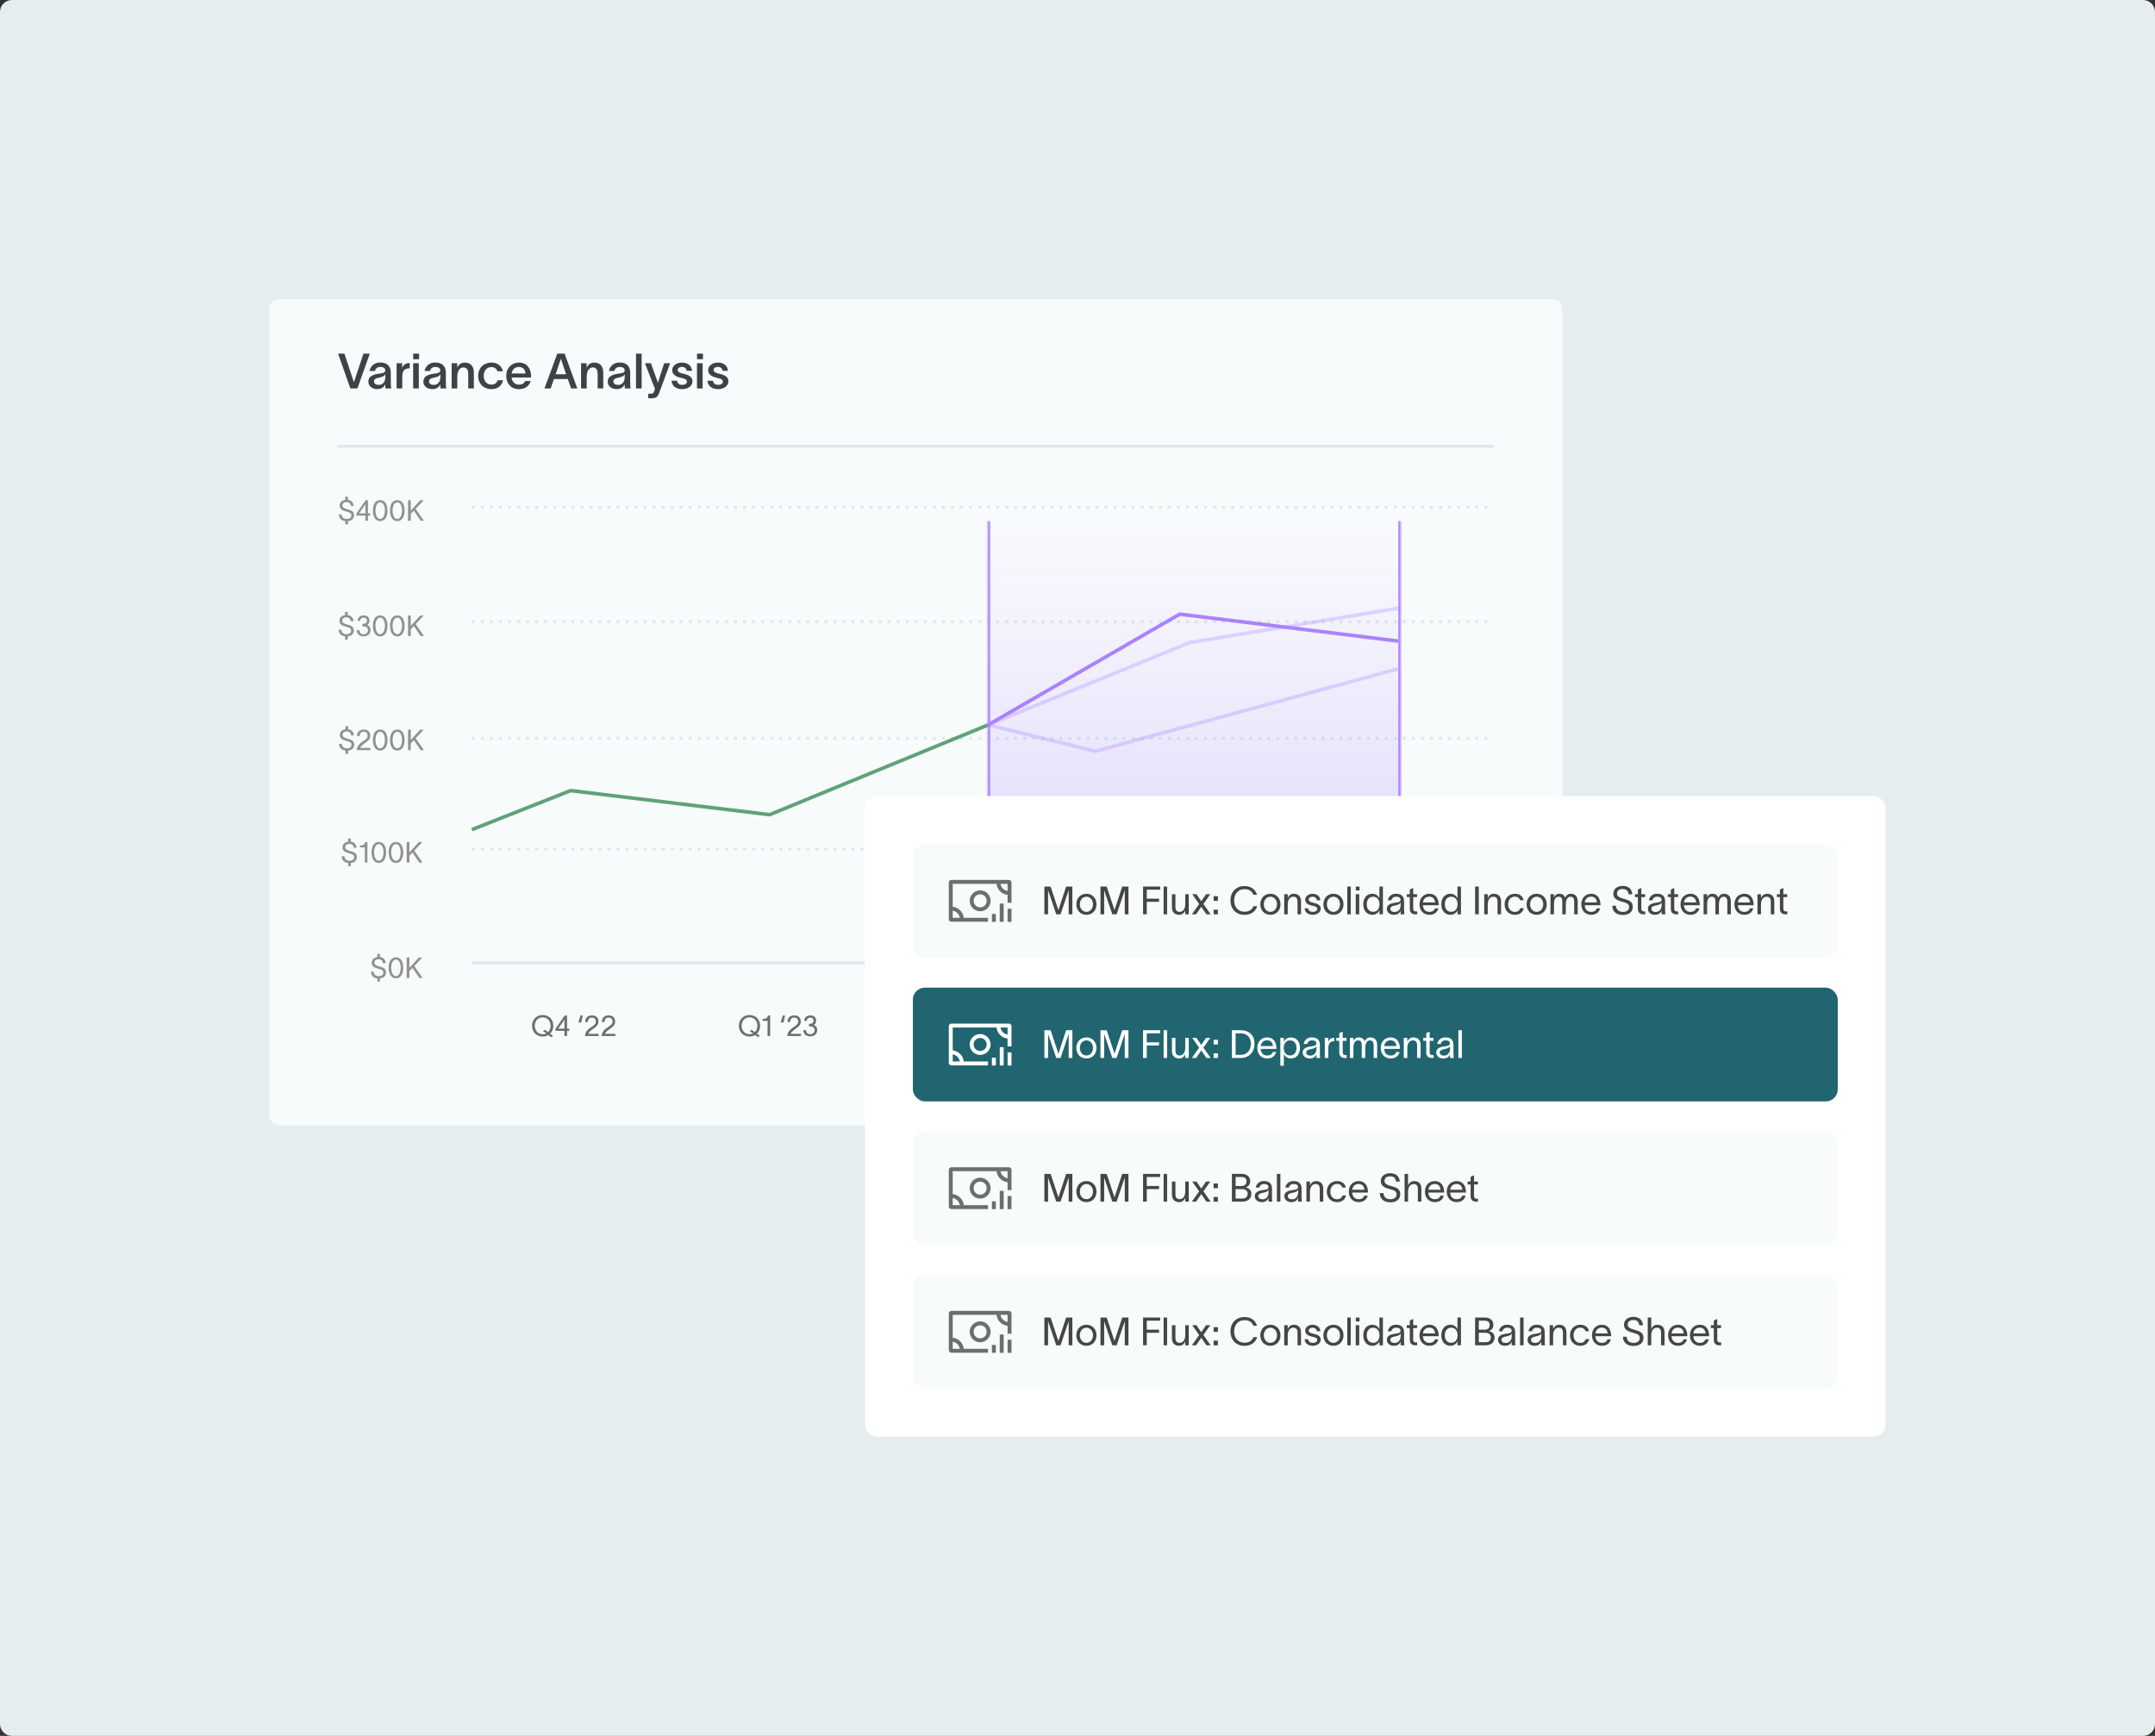
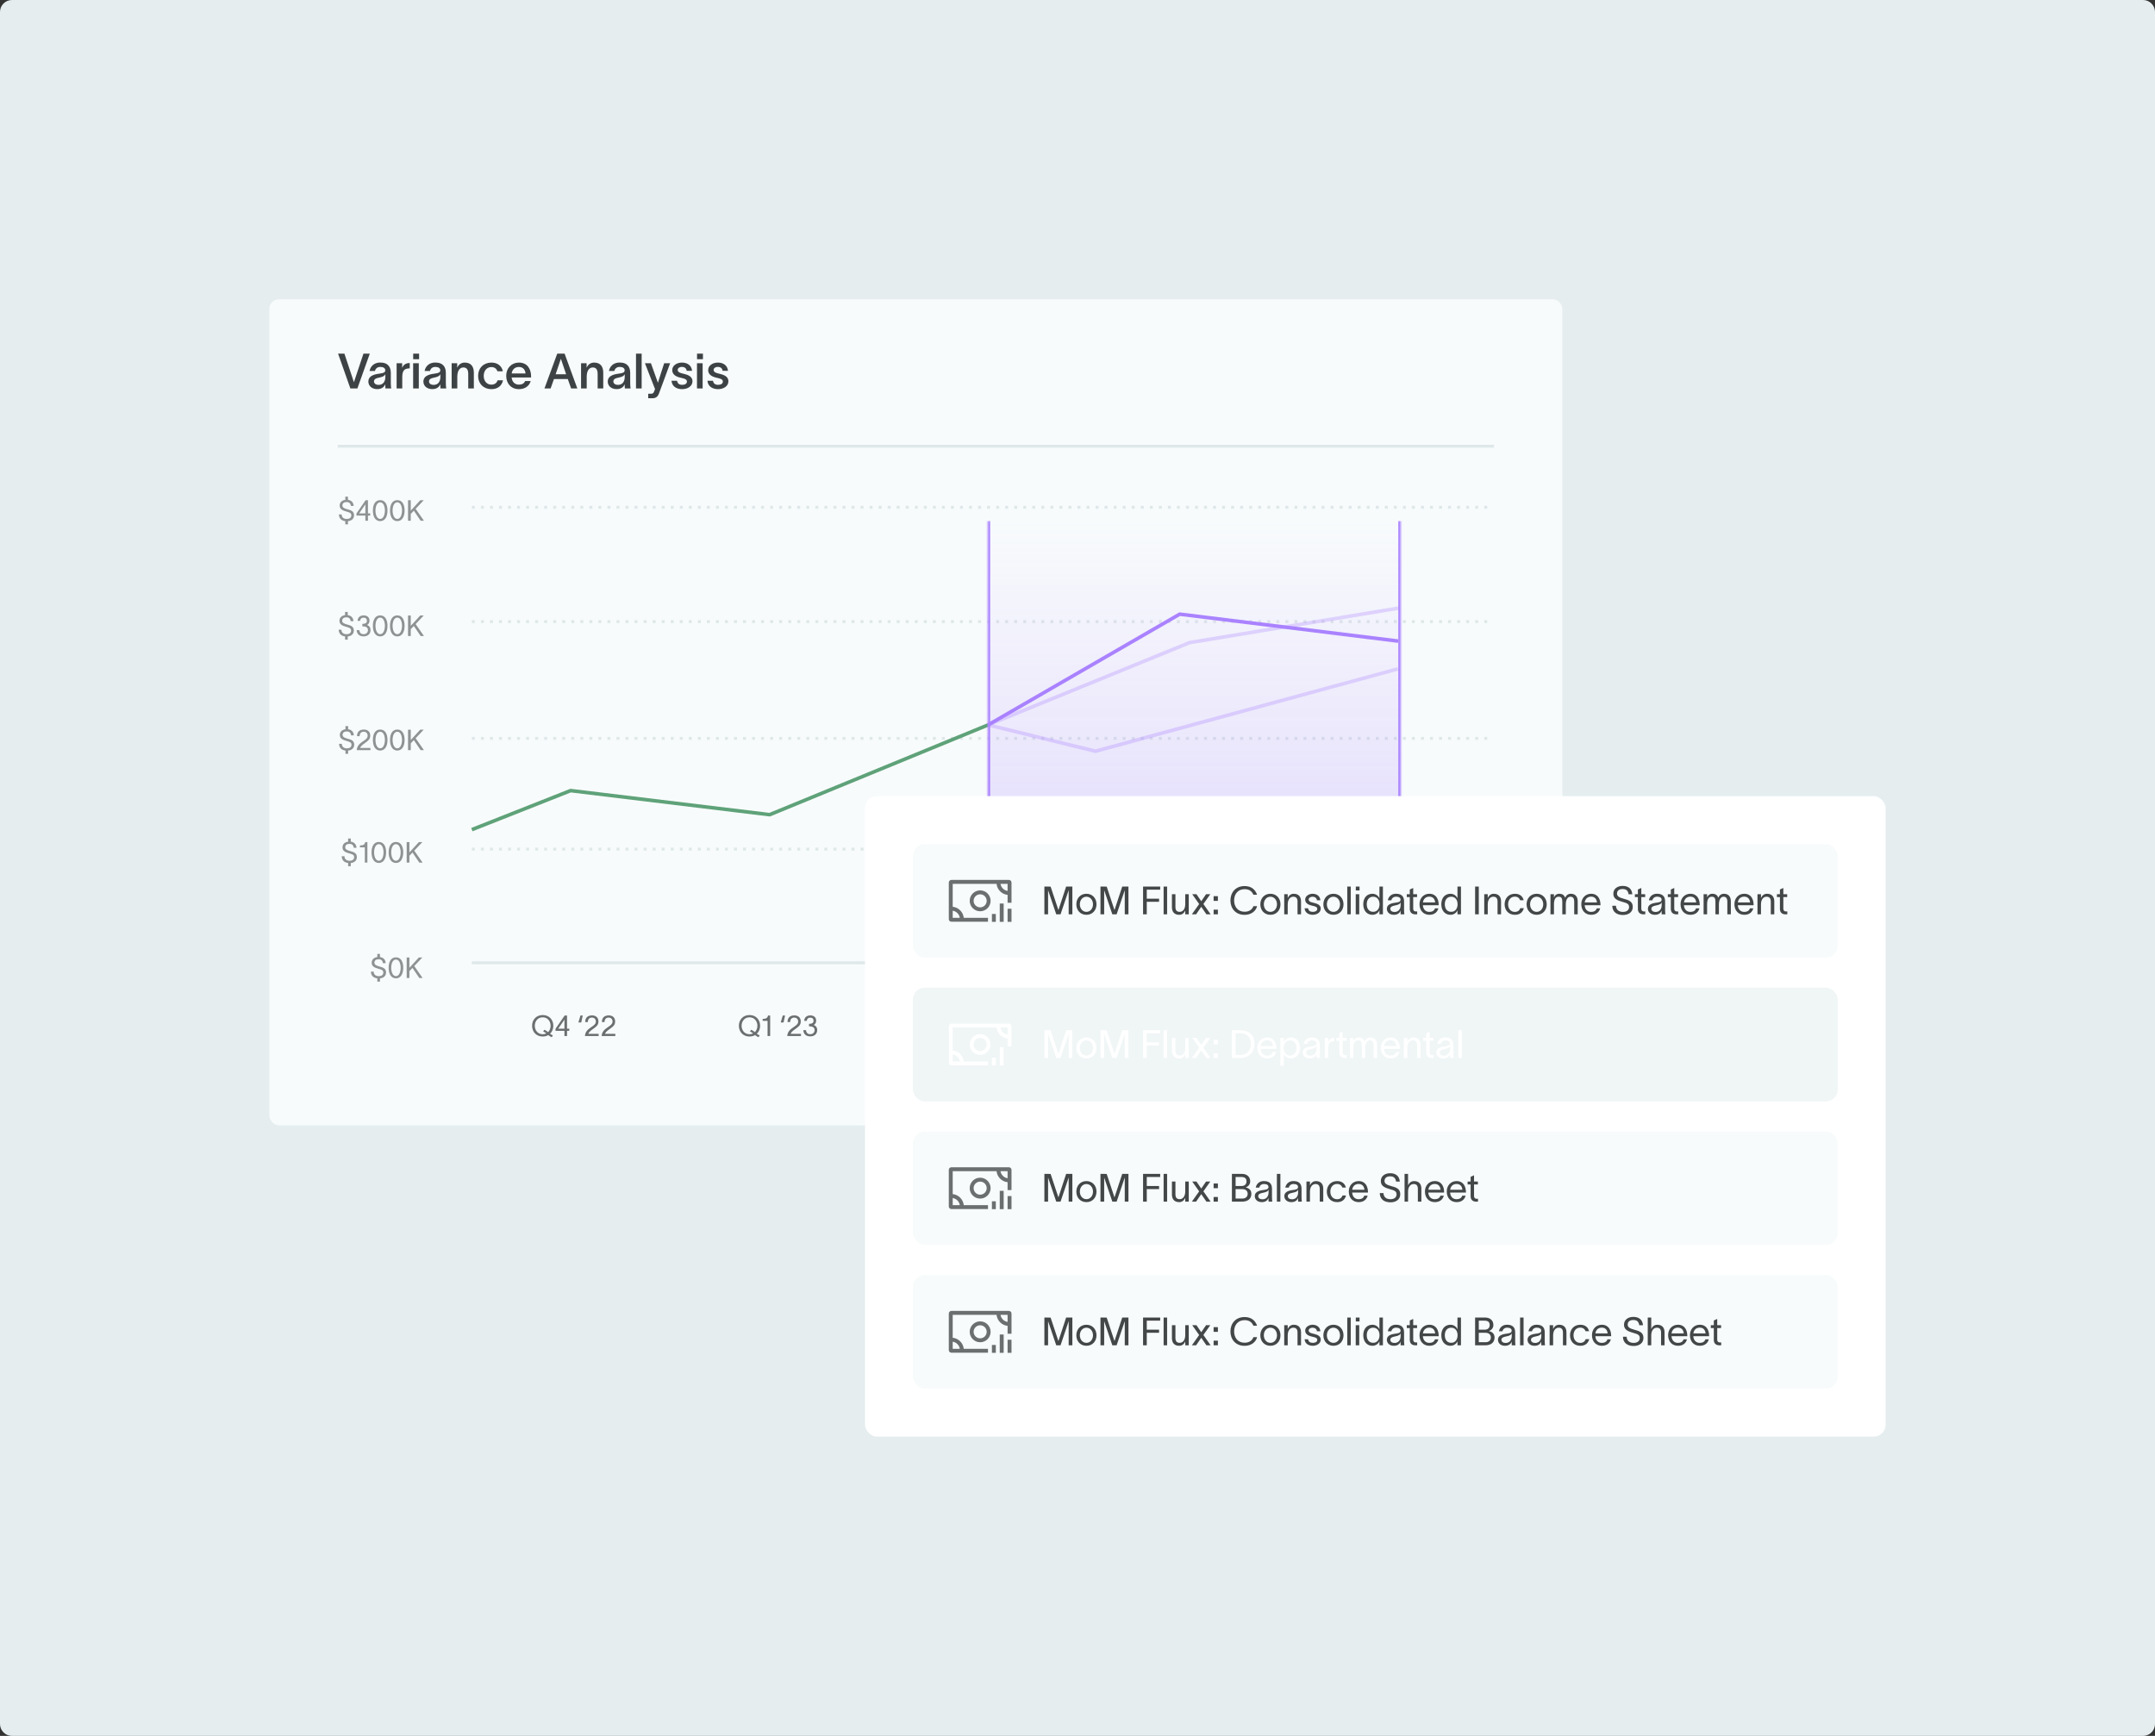
<svg xmlns="http://www.w3.org/2000/svg" width="720" height="580" viewBox="0 0 720 580" fill="none">
  <rect x="0" y="0" width="720" height="580" fill="#333333" stroke="none" />
  <g clip-path="url(#clip0_4791_24840)">
    <path d="M0 4C0 1.791 1.791 0 4 0H716C718.209 0 720 1.791 720 4V576C720 578.209 718.209 580 716 580H4C1.791 580 0 578.209 0 576V4Z" fill="#E5EDEF" />
    <rect x="90" y="100" width="432" height="276" rx="3.2" fill="#F8FBFC" />
    <path d="M112.955 118.16H115.074L118.22 127.632H118.269L121.432 118.16H123.551L119.41 129.784L117.063 129.8L112.955 118.16ZM123.481 123.947C123.693 122.611 124.818 121.127 127.019 121.127C129.806 121.127 130.573 122.806 130.573 124.616V127.86C130.573 128.496 130.605 129.311 130.703 129.8H128.779C128.747 129.474 128.73 129.148 128.73 128.805V128.414H128.714C128.437 129.099 127.72 130.012 126.041 130.012C124.133 130.012 123.074 128.838 123.074 127.501C123.074 125.17 125.926 124.974 127.149 124.779C128.225 124.616 128.714 124.404 128.714 123.687C128.714 123.018 128.078 122.594 127.051 122.594C126.138 122.594 125.47 123.116 125.274 123.947H123.481ZM124.948 127.436C124.948 128.104 125.519 128.593 126.513 128.593C127.638 128.593 128.747 127.892 128.747 125.887V125.007C128.567 125.48 128.127 125.887 126.693 126.164C125.535 126.376 124.948 126.735 124.948 127.436ZM134.367 121.372V122.937C134.807 121.763 135.688 121.307 136.894 121.29V123.083C136.796 123.083 136.307 123.083 136.046 123.165C135.215 123.328 134.4 123.768 134.4 125.953V129.8H132.509V121.372H134.367ZM140.022 120.019H138.049V118.16H140.022V120.019ZM138.033 129.8V121.372H139.924V129.8H138.033ZM141.869 123.947C142.081 122.611 143.205 121.127 145.406 121.127C148.194 121.127 148.96 122.806 148.96 124.616V127.86C148.96 128.496 148.993 129.311 149.09 129.8H147.167C147.134 129.474 147.118 129.148 147.118 128.805V128.414H147.101C146.824 129.099 146.107 130.012 144.428 130.012C142.521 130.012 141.461 128.838 141.461 127.501C141.461 125.17 144.314 124.974 145.537 124.779C146.612 124.616 147.101 124.404 147.101 123.687C147.101 123.018 146.466 122.594 145.439 122.594C144.526 122.594 143.857 123.116 143.662 123.947H141.869ZM143.336 127.436C143.336 128.104 143.906 128.593 144.901 128.593C146.026 128.593 147.134 127.892 147.134 125.887V125.007C146.955 125.48 146.515 125.887 145.08 126.164C143.923 126.376 143.336 126.735 143.336 127.436ZM150.896 129.8V121.372H152.755V122.855C153.195 121.893 153.977 121.144 155.281 121.144C157.466 121.144 158.314 122.594 158.314 124.534V129.8H156.439V124.926C156.439 123.621 155.999 122.774 154.825 122.774C153.651 122.774 152.787 123.784 152.787 125.887V129.8H150.896ZM168.065 127.061C167.658 128.968 166.207 130.028 164.185 130.028C161.642 130.028 159.751 128.267 159.751 125.594C159.751 122.888 161.642 121.144 164.185 121.144C166.272 121.144 167.674 122.317 168 124.045H166.207C165.897 123.23 165.261 122.643 164.153 122.643C162.604 122.643 161.61 123.947 161.61 125.594C161.61 127.24 162.604 128.512 164.153 128.512C165.18 128.512 165.946 128.039 166.256 127.061H168.065ZM177.312 127.306C176.823 129.017 175.372 130.028 173.367 130.028C170.84 130.028 169.128 128.219 169.128 125.561C169.128 123.002 170.921 121.144 173.367 121.144C176.252 121.144 177.426 123.361 177.442 125.757C177.442 125.838 177.442 125.969 177.426 126.116H170.938C171.084 127.599 172.03 128.512 173.367 128.512C174.328 128.512 175.144 128.137 175.437 127.306H177.312ZM170.954 124.779H175.584C175.47 123.572 174.769 122.611 173.367 122.611C172.03 122.611 171.133 123.475 170.954 124.779ZM183.96 129.8H181.906L186.177 118.16H188.638L192.893 129.8H190.823L189.698 126.637H185.085L183.96 129.8ZM185.639 125.056H189.144L187.416 119.953H187.367L185.639 125.056ZM194.134 129.8V121.372H195.993V122.855C196.433 121.893 197.216 121.144 198.52 121.144C200.704 121.144 201.552 122.594 201.552 124.534V129.8H199.677V124.926C199.677 123.621 199.237 122.774 198.063 122.774C196.889 122.774 196.025 123.784 196.025 125.887V129.8H194.134ZM203.462 123.947C203.674 122.611 204.799 121.127 207 121.127C209.787 121.127 210.554 122.806 210.554 124.616V127.86C210.554 128.496 210.586 129.311 210.684 129.8H208.76C208.728 129.474 208.712 129.148 208.712 128.805V128.414H208.695C208.418 129.099 207.701 130.012 206.022 130.012C204.114 130.012 203.055 128.838 203.055 127.501C203.055 125.17 205.908 124.974 207.13 124.779C208.206 124.616 208.695 124.404 208.695 123.687C208.695 123.018 208.059 122.594 207.032 122.594C206.12 122.594 205.451 123.116 205.256 123.947H203.462ZM204.93 127.436C204.93 128.104 205.5 128.593 206.494 128.593C207.619 128.593 208.728 127.892 208.728 125.887V125.007C208.549 125.48 208.108 125.887 206.674 126.164C205.516 126.376 204.93 126.735 204.93 127.436ZM212.49 118.16H214.381V129.8H212.49V118.16ZM217.483 121.372C218.265 123.589 219.015 125.627 219.797 127.844H219.83C220.45 125.806 221.183 123.621 221.9 121.372H223.889C221.835 127.094 222.324 125.545 220.172 131.463C219.797 132.473 219.162 133.06 218.021 133.06H216.57V131.56H217.499C218.184 131.56 218.395 131.251 218.591 130.664L218.852 129.995C217.629 126.817 216.553 124.143 215.477 121.372H217.483ZM229.424 123.899C229.326 122.953 228.576 122.578 227.81 122.578C227.06 122.578 226.424 123.002 226.424 123.589C226.424 124.176 226.93 124.518 227.794 124.73C228.169 124.828 228.544 124.909 228.918 125.023C230.288 125.382 231.364 126.05 231.364 127.387C231.364 129.066 229.701 130.028 227.908 130.028C226.212 130.028 224.533 129.246 224.354 127.224H226.212C226.375 128.153 226.946 128.577 227.924 128.577C228.723 128.577 229.505 128.267 229.505 127.485C229.505 126.8 228.853 126.572 228.152 126.393C227.745 126.295 227.337 126.197 226.946 126.083C225.593 125.724 224.598 124.958 224.598 123.654C224.598 122.122 226.115 121.144 227.843 121.144C229.652 121.144 231.038 122.073 231.233 123.899H229.424ZM234.856 120.019H232.884V118.16H234.856V120.019ZM232.867 129.8V121.372H234.758V129.8H232.867ZM241.427 123.899C241.33 122.953 240.58 122.578 239.814 122.578C239.064 122.578 238.428 123.002 238.428 123.589C238.428 124.176 238.933 124.518 239.797 124.73C240.172 124.828 240.547 124.909 240.922 125.023C242.291 125.382 243.367 126.05 243.367 127.387C243.367 129.066 241.705 130.028 239.911 130.028C238.216 130.028 236.537 129.246 236.358 127.224H238.216C238.379 128.153 238.95 128.577 239.928 128.577C240.726 128.577 241.509 128.267 241.509 127.485C241.509 126.8 240.857 126.572 240.156 126.393C239.748 126.295 239.341 126.197 238.95 126.083C237.596 125.724 236.602 124.958 236.602 123.654C236.602 122.122 238.118 121.144 239.846 121.144C241.656 121.144 243.041 122.073 243.237 123.899H241.427Z" fill="#3D4344" />
    <line x1="499.176" y1="149.081" x2="112.821" y2="149.081" stroke="#DFE8E9" stroke-width="0.963" />
    <line x1="157.645" y1="207.697" x2="498.645" y2="207.697" stroke="#DFE8E9" stroke-width="1.007" stroke-dasharray="1.01 2.01" />
    <line x1="157.645" y1="169.494" x2="498.645" y2="169.494" stroke="#DFE8E9" stroke-width="1.007" stroke-dasharray="1.01 2.01" />
    <line x1="157.645" y1="246.697" x2="498.645" y2="246.697" stroke="#DFE8E9" stroke-width="1.007" stroke-dasharray="1.01 2.01" />
    <line x1="157.645" y1="283.697" x2="498.645" y2="283.697" stroke="#DFE8E9" stroke-width="1.007" stroke-dasharray="1.01 2.01" />
    <line x1="157.645" y1="321.697" x2="498.645" y2="321.697" stroke="#DFE8E9" stroke-width="1.007" />
    <path d="M181.869 344.056C182.167 344.171 182.705 344.507 183.137 344.843C183.674 344.305 183.962 343.528 183.962 342.731C183.962 341.291 183.031 339.909 181.322 339.909C179.613 339.909 178.682 341.291 178.682 342.731C178.682 344.171 179.613 345.553 181.322 345.553C181.773 345.553 182.177 345.457 182.513 345.285C182.263 345.064 181.965 344.843 181.485 344.632L181.869 344.056ZM177.77 342.731C177.77 340.801 179.105 339.141 181.322 339.141C183.54 339.141 184.874 340.801 184.874 342.731C184.874 343.777 184.481 344.737 183.77 345.409C184.077 345.649 184.375 345.813 184.711 345.899L184.385 346.523C184.125 346.504 183.626 346.197 183.185 345.851C182.666 346.149 182.042 346.321 181.322 346.321C179.105 346.321 177.77 344.661 177.77 342.731ZM185.608 344.43V343.72L188.661 339.304H189.448V343.701H190.206V344.43H189.448V346.158H188.584V344.43H185.608ZM186.501 343.701H188.584V340.715H188.555L186.501 343.701ZM194.2 341.617H193.24L193.932 339.304H194.7L194.2 341.617ZM195.523 341.483C195.523 340.024 196.367 339.265 197.807 339.265C199.084 339.265 199.939 340.014 199.939 341.253C199.939 342.453 199.363 342.865 198.585 343.47C197.779 344.104 196.838 344.603 196.569 345.429H200.006V346.158H195.427C195.523 344.661 196.521 343.873 197.452 343.249C198.527 342.529 199.075 342.117 199.075 341.291C199.075 340.59 198.614 339.995 197.759 339.995C196.809 339.995 196.396 340.686 196.387 341.483H195.523ZM201.101 341.483C201.101 340.024 201.945 339.265 203.385 339.265C204.662 339.265 205.517 340.014 205.517 341.253C205.517 342.453 204.941 342.865 204.163 343.47C203.357 344.104 202.416 344.603 202.147 345.429H205.584V346.158H201.005C201.101 344.661 202.099 343.873 203.03 343.249C204.105 342.529 204.653 342.117 204.653 341.291C204.653 340.59 204.192 339.995 203.337 339.995C202.387 339.995 201.974 340.686 201.965 341.483H201.101Z" fill="#1D2020" fill-opacity="0.64" />
    <path d="M250.959 344.056C251.257 344.171 251.795 344.507 252.227 344.843C252.764 344.305 253.052 343.528 253.052 342.731C253.052 341.291 252.121 339.909 250.412 339.909C248.703 339.909 247.772 341.291 247.772 342.731C247.772 344.171 248.703 345.553 250.412 345.553C250.863 345.553 251.267 345.457 251.603 345.285C251.353 345.064 251.055 344.843 250.575 344.632L250.959 344.056ZM246.86 342.731C246.86 340.801 248.195 339.141 250.412 339.141C252.63 339.141 253.964 340.801 253.964 342.731C253.964 343.777 253.571 344.737 252.86 345.409C253.167 345.649 253.465 345.813 253.801 345.899L253.475 346.523C253.215 346.504 252.716 346.197 252.275 345.851C251.756 346.149 251.132 346.321 250.412 346.321C248.195 346.321 246.86 344.661 246.86 342.731ZM257.313 346.158H256.449V341.08H254.817V340.427C255.749 340.427 256.401 340.283 256.603 339.304H257.313V346.158ZM261.8 341.617H260.84L261.531 339.304H262.299L261.8 341.617ZM263.122 341.483C263.122 340.024 263.967 339.265 265.407 339.265C266.683 339.265 267.538 340.014 267.538 341.253C267.538 342.453 266.962 342.865 266.184 343.47C265.378 344.104 264.437 344.603 264.168 345.429H267.605V346.158H263.026C263.122 344.661 264.12 343.873 265.051 343.249C266.127 342.529 266.674 342.117 266.674 341.291C266.674 340.59 266.213 339.995 265.359 339.995C264.408 339.995 263.995 340.686 263.986 341.483H263.122ZM268.695 341.089C268.734 340.005 269.483 339.265 270.74 339.265C271.94 339.265 272.679 339.957 272.679 340.965C272.679 341.704 272.43 342.136 271.883 342.462C272.593 342.75 273.025 343.24 273.025 344.19C273.025 345.419 272.142 346.273 270.711 346.273C269.339 346.273 268.532 345.544 268.388 344.286V344.19H269.3V344.257C269.377 345.112 269.905 345.544 270.731 345.544C271.671 345.544 272.161 344.92 272.161 344.161C272.161 343.23 271.355 342.923 270.51 342.923H270.299V342.088C270.443 342.088 270.567 342.078 270.692 342.069C271.383 342.011 271.815 341.713 271.815 341.07C271.815 340.398 271.403 340.014 270.711 340.014C269.991 340.014 269.646 340.427 269.569 340.955L269.55 341.089H268.695Z" fill="#1D2020" fill-opacity="0.64" />
    <path d="M318.423 344.056C318.72 344.171 319.258 344.507 319.69 344.843C320.227 344.305 320.515 343.528 320.515 342.731C320.515 341.291 319.584 339.909 317.875 339.909C316.167 339.909 315.235 341.291 315.235 342.731C315.235 344.171 316.167 345.553 317.875 345.553C318.327 345.553 318.73 345.457 319.066 345.285C318.816 345.064 318.519 344.843 318.039 344.632L318.423 344.056ZM314.323 342.731C314.323 340.801 315.658 339.141 317.875 339.141C320.093 339.141 321.427 340.801 321.427 342.731C321.427 343.777 321.034 344.737 320.323 345.409C320.631 345.649 320.928 345.813 321.264 345.899L320.938 346.523C320.679 346.504 320.179 346.197 319.738 345.851C319.219 346.149 318.595 346.321 317.875 346.321C315.658 346.321 314.323 344.661 314.323 342.731ZM322.223 341.483C322.223 340.024 323.067 339.265 324.507 339.265C325.784 339.265 326.639 340.014 326.639 341.253C326.639 342.453 326.063 342.865 325.285 343.47C324.479 344.104 323.538 344.603 323.269 345.429H326.706V346.158H322.127C322.223 344.661 323.221 343.873 324.152 343.249C325.227 342.529 325.775 342.117 325.775 341.291C325.775 340.59 325.314 339.995 324.459 339.995C323.509 339.995 323.096 340.686 323.087 341.483H322.223ZM330.735 341.617H329.775L330.466 339.304H331.234L330.735 341.617ZM332.057 341.483C332.057 340.024 332.902 339.265 334.342 339.265C335.619 339.265 336.473 340.014 336.473 341.253C336.473 342.453 335.897 342.865 335.119 343.47C334.313 344.104 333.372 344.603 333.103 345.429H336.54V346.158H331.961C332.057 344.661 333.055 343.873 333.987 343.249C335.062 342.529 335.609 342.117 335.609 341.291C335.609 340.59 335.148 339.995 334.294 339.995C333.343 339.995 332.931 340.686 332.921 341.483H332.057ZM337.631 341.089C337.669 340.005 338.418 339.265 339.675 339.265C340.875 339.265 341.615 339.957 341.615 340.965C341.615 341.704 341.365 342.136 340.818 342.462C341.528 342.75 341.96 343.24 341.96 344.19C341.96 345.419 341.077 346.273 339.647 346.273C338.274 346.273 337.467 345.544 337.323 344.286V344.19H338.235V344.257C338.312 345.112 338.84 345.544 339.666 345.544C340.607 345.544 341.096 344.92 341.096 344.161C341.096 343.23 340.29 342.923 339.445 342.923H339.234V342.088C339.378 342.088 339.503 342.078 339.627 342.069C340.319 342.011 340.751 341.713 340.751 341.07C340.751 340.398 340.338 340.014 339.647 340.014C338.927 340.014 338.581 340.427 338.504 340.955L338.485 341.089H337.631Z" fill="#1D2020" fill-opacity="0.64" />
    <path d="M386.644 344.056C386.942 344.171 387.48 344.507 387.912 344.843C388.449 344.305 388.737 343.528 388.737 342.731C388.737 341.291 387.806 339.909 386.097 339.909C384.388 339.909 383.457 341.291 383.457 342.731C383.457 344.171 384.388 345.553 386.097 345.553C386.548 345.553 386.952 345.457 387.288 345.285C387.038 345.064 386.74 344.843 386.26 344.632L386.644 344.056ZM382.545 342.731C382.545 340.801 383.88 339.141 386.097 339.141C388.315 339.141 389.649 340.801 389.649 342.731C389.649 343.777 389.256 344.737 388.545 345.409C388.852 345.649 389.15 345.813 389.486 345.899L389.16 346.523C388.9 346.504 388.401 346.197 387.96 345.851C387.441 346.149 386.817 346.321 386.097 346.321C383.88 346.321 382.545 344.661 382.545 342.731ZM390.693 341.089C390.732 340.005 391.48 339.265 392.738 339.265C393.938 339.265 394.677 339.957 394.677 340.965C394.677 341.704 394.428 342.136 393.88 342.462C394.591 342.75 395.023 343.24 395.023 344.19C395.023 345.419 394.14 346.273 392.709 346.273C391.336 346.273 390.53 345.544 390.386 344.286V344.19H391.298V344.257C391.375 345.112 391.903 345.544 392.728 345.544C393.669 345.544 394.159 344.92 394.159 344.161C394.159 343.23 393.352 342.923 392.508 342.923H392.296V342.088C392.44 342.088 392.565 342.078 392.69 342.069C393.381 342.011 393.813 341.713 393.813 341.07C393.813 340.398 393.4 340.014 392.709 340.014C391.989 340.014 391.644 340.427 391.567 340.955L391.548 341.089H390.693ZM398.919 341.617H397.959L398.65 339.304H399.418L398.919 341.617ZM400.241 341.483C400.241 340.024 401.086 339.265 402.526 339.265C403.803 339.265 404.657 340.014 404.657 341.253C404.657 342.453 404.081 342.865 403.304 343.47C402.497 344.104 401.556 344.603 401.288 345.429H404.724V346.158H400.145C400.241 344.661 401.24 343.873 402.171 343.249C403.246 342.529 403.793 342.117 403.793 341.291C403.793 340.59 403.332 339.995 402.478 339.995C401.528 339.995 401.115 340.686 401.105 341.483H400.241ZM405.815 341.089C405.853 340.005 406.602 339.265 407.86 339.265C409.06 339.265 409.799 339.957 409.799 340.965C409.799 341.704 409.549 342.136 409.002 342.462C409.713 342.75 410.145 343.24 410.145 344.19C410.145 345.419 409.261 346.273 407.831 346.273C406.458 346.273 405.652 345.544 405.508 344.286V344.19H406.42V344.257C406.497 345.112 407.025 345.544 407.85 345.544C408.791 345.544 409.281 344.92 409.281 344.161C409.281 343.23 408.474 342.923 407.629 342.923H407.418V342.088C407.562 342.088 407.687 342.078 407.812 342.069C408.503 342.011 408.935 341.713 408.935 341.07C408.935 340.398 408.522 340.014 407.831 340.014C407.111 340.014 406.765 340.427 406.689 340.955L406.669 341.089H405.815Z" fill="#1D2020" fill-opacity="0.64" />
    <path d="M454.816 344.056C455.113 344.171 455.651 344.507 456.083 344.843C456.62 344.305 456.908 343.528 456.908 342.731C456.908 341.291 455.977 339.909 454.268 339.909C452.56 339.909 451.628 341.291 451.628 342.731C451.628 344.171 452.56 345.553 454.268 345.553C454.72 345.553 455.123 345.457 455.459 345.285C455.209 345.064 454.912 344.843 454.432 344.632L454.816 344.056ZM450.716 342.731C450.716 340.801 452.051 339.141 454.268 339.141C456.486 339.141 457.82 340.801 457.82 342.731C457.82 343.777 457.427 344.737 456.716 345.409C457.024 345.649 457.321 345.813 457.657 345.899L457.331 346.523C457.072 346.504 456.572 346.197 456.131 345.851C455.612 346.149 454.988 346.321 454.268 346.321C452.051 346.321 450.716 344.661 450.716 342.731ZM458.554 344.43V343.72L461.607 339.304H462.394V343.701H463.152V344.43H462.394V346.158H461.53V344.43H458.554ZM459.447 343.701H461.53V340.715H461.501L459.447 343.701ZM467.146 341.617H466.186L466.878 339.304H467.646L467.146 341.617ZM468.469 341.483C468.469 340.024 469.313 339.265 470.753 339.265C472.03 339.265 472.885 340.014 472.885 341.253C472.885 342.453 472.309 342.865 471.531 343.47C470.725 344.104 469.784 344.603 469.515 345.429H472.952V346.158H468.373C468.469 344.661 469.467 343.873 470.398 343.249C471.473 342.529 472.021 342.117 472.021 341.291C472.021 340.59 471.56 339.995 470.705 339.995C469.755 339.995 469.342 340.686 469.333 341.483H468.469ZM474.042 341.089C474.081 340.005 474.83 339.265 476.087 339.265C477.287 339.265 478.026 339.957 478.026 340.965C478.026 341.704 477.777 342.136 477.23 342.462C477.94 342.75 478.372 343.24 478.372 344.19C478.372 345.419 477.489 346.273 476.058 346.273C474.686 346.273 473.879 345.544 473.735 344.286V344.19H474.647V344.257C474.724 345.112 475.252 345.544 476.078 345.544C477.018 345.544 477.508 344.92 477.508 344.161C477.508 343.23 476.702 342.923 475.857 342.923H475.646V342.088C475.79 342.088 475.914 342.078 476.039 342.069C476.73 342.011 477.162 341.713 477.162 341.07C477.162 340.398 476.75 340.014 476.058 340.014C475.338 340.014 474.993 340.427 474.916 340.955L474.897 341.089H474.042Z" fill="#1D2020" fill-opacity="0.64" />
    <path d="M126.064 318.715H126.947V319.771C128.061 319.915 128.771 320.597 128.867 321.806H127.946C127.821 320.942 127.389 320.51 126.487 320.51C125.728 320.51 125.095 320.827 125.095 321.662C125.095 322.363 125.767 322.632 126.669 322.891C127.811 323.217 128.983 323.467 128.983 324.917C128.983 326.174 128.032 326.789 126.947 326.904V327.969H126.064V326.894C124.826 326.741 123.943 326.021 123.923 324.638H124.835C124.874 325.665 125.575 326.155 126.573 326.155C127.379 326.155 128.071 325.781 128.071 324.945C128.071 324.101 127.36 323.957 126.496 323.697C125.363 323.361 124.211 323.025 124.183 321.729C124.154 320.558 125.008 319.905 126.064 319.771V318.715ZM132.287 326.145C133.41 326.145 133.861 324.619 133.861 323.333C133.861 322.056 133.41 320.597 132.287 320.597C131.164 320.597 130.712 322.056 130.712 323.333C130.712 324.619 131.164 326.145 132.287 326.145ZM129.848 323.333C129.848 321.585 130.482 319.867 132.287 319.867C134.092 319.867 134.725 321.585 134.725 323.333C134.725 325.08 134.092 326.875 132.287 326.875C130.482 326.875 129.848 325.089 129.848 323.333ZM136.786 326.76H135.874V319.905H136.786V323.361L139.954 319.905H141.116L138.409 322.776L141.193 326.76H140.098L137.813 323.4L136.786 324.475V326.76Z" fill="#1D2020" fill-opacity="0.48" />
    <path d="M116.314 280.164H117.197V281.22C118.311 281.364 119.021 282.046 119.117 283.255H118.196C118.071 282.391 117.639 281.959 116.737 281.959C115.978 281.959 115.345 282.276 115.345 283.111C115.345 283.812 116.017 284.081 116.919 284.34C118.061 284.667 119.233 284.916 119.233 286.366C119.233 287.623 118.282 288.238 117.197 288.353V289.419H116.314V288.343C115.076 288.19 114.193 287.47 114.173 286.087H115.085C115.124 287.115 115.825 287.604 116.823 287.604C117.629 287.604 118.321 287.23 118.321 286.395C118.321 285.55 117.61 285.406 116.746 285.147C115.613 284.811 114.461 284.475 114.433 283.179C114.404 282.007 115.258 281.355 116.314 281.22V280.164ZM122.75 288.209H121.886V283.131H120.254V282.478C121.185 282.478 121.838 282.334 122.04 281.355H122.75V288.209ZM126.568 287.595C127.691 287.595 128.142 286.068 128.142 284.782C128.142 283.505 127.691 282.046 126.568 282.046C125.445 282.046 124.994 283.505 124.994 284.782C124.994 286.068 125.445 287.595 126.568 287.595ZM124.13 284.782C124.13 283.035 124.763 281.316 126.568 281.316C128.373 281.316 129.006 283.035 129.006 284.782C129.006 286.529 128.373 288.324 126.568 288.324C124.763 288.324 124.13 286.539 124.13 284.782ZM132.287 287.595C133.41 287.595 133.861 286.068 133.861 284.782C133.861 283.505 133.41 282.046 132.287 282.046C131.164 282.046 130.712 283.505 130.712 284.782C130.712 286.068 131.164 287.595 132.287 287.595ZM129.848 284.782C129.848 283.035 130.482 281.316 132.287 281.316C134.092 281.316 134.725 283.035 134.725 284.782C134.725 286.529 134.092 288.324 132.287 288.324C130.482 288.324 129.848 286.539 129.848 284.782ZM136.786 288.209H135.874V281.355H136.786V284.811L139.954 281.355H141.116L138.409 284.225L141.193 288.209H140.098L137.813 284.849L136.786 285.924V288.209Z" fill="#1D2020" fill-opacity="0.48" />
    <path d="M115.427 242.602H116.31V243.658C117.424 243.802 118.134 244.483 118.23 245.693H117.309C117.184 244.829 116.752 244.397 115.849 244.397C115.091 244.397 114.457 244.714 114.457 245.549C114.457 246.25 115.129 246.518 116.032 246.778C117.174 247.104 118.345 247.354 118.345 248.803C118.345 250.061 117.395 250.675 116.31 250.79V251.856H115.427V250.781C114.189 250.627 113.305 249.907 113.286 248.525H114.198C114.237 249.552 114.937 250.042 115.936 250.042C116.742 250.042 117.433 249.667 117.433 248.832C117.433 247.987 116.723 247.843 115.859 247.584C114.726 247.248 113.574 246.912 113.545 245.616C113.517 244.445 114.371 243.792 115.427 243.658V242.602ZM119.281 245.971C119.281 244.512 120.126 243.754 121.566 243.754C122.842 243.754 123.697 244.502 123.697 245.741C123.697 246.941 123.121 247.354 122.343 247.958C121.537 248.592 120.596 249.091 120.327 249.917H123.764V250.646H119.185C119.281 249.149 120.279 248.362 121.21 247.738C122.286 247.018 122.833 246.605 122.833 245.779C122.833 245.078 122.372 244.483 121.518 244.483C120.567 244.483 120.154 245.174 120.145 245.971H119.281ZM127.021 250.032C128.145 250.032 128.596 248.506 128.596 247.219C128.596 245.942 128.145 244.483 127.021 244.483C125.898 244.483 125.447 245.942 125.447 247.219C125.447 248.506 125.898 250.032 127.021 250.032ZM124.583 247.219C124.583 245.472 125.217 243.754 127.021 243.754C128.826 243.754 129.46 245.472 129.46 247.219C129.46 248.966 128.826 250.762 127.021 250.762C125.217 250.762 124.583 248.976 124.583 247.219ZM132.74 250.032C133.863 250.032 134.315 248.506 134.315 247.219C134.315 245.942 133.863 244.483 132.74 244.483C131.617 244.483 131.166 245.942 131.166 247.219C131.166 248.506 131.617 250.032 132.74 250.032ZM130.302 247.219C130.302 245.472 130.935 243.754 132.74 243.754C134.545 243.754 135.179 245.472 135.179 247.219C135.179 248.966 134.545 250.762 132.74 250.762C130.935 250.762 130.302 248.976 130.302 247.219ZM137.24 250.646H136.328V243.792H137.24V247.248L140.408 243.792H141.569L138.862 246.662L141.646 250.646H140.552L138.267 247.286L137.24 248.362V250.646Z" fill="#1D2020" fill-opacity="0.48" />
    <path d="M115.296 204.465H116.179V205.521C117.293 205.665 118.003 206.347 118.099 207.556H117.177C117.053 206.692 116.621 206.26 115.718 206.26C114.96 206.26 114.326 206.577 114.326 207.412C114.326 208.113 114.998 208.382 115.901 208.641C117.043 208.967 118.214 209.217 118.214 210.667C118.214 211.924 117.264 212.539 116.179 212.654V213.719H115.296V212.644C114.057 212.491 113.174 211.771 113.155 210.388H114.067C114.105 211.415 114.806 211.905 115.805 211.905C116.611 211.905 117.302 211.531 117.302 210.695C117.302 209.851 116.592 209.707 115.728 209.447C114.595 209.111 113.443 208.775 113.414 207.479C113.385 206.308 114.24 205.655 115.296 205.521V204.465ZM119.464 207.441C119.502 206.356 120.251 205.617 121.509 205.617C122.709 205.617 123.448 206.308 123.448 207.316C123.448 208.055 123.198 208.487 122.651 208.814C123.362 209.102 123.794 209.591 123.794 210.542C123.794 211.771 122.91 212.625 121.48 212.625C120.107 212.625 119.301 211.895 119.157 210.638V210.542H120.069V210.609C120.146 211.463 120.674 211.895 121.499 211.895C122.44 211.895 122.93 211.271 122.93 210.513C122.93 209.582 122.123 209.275 121.278 209.275H121.067V208.439C121.211 208.439 121.336 208.43 121.461 208.42C122.152 208.363 122.584 208.065 122.584 207.422C122.584 206.75 122.171 206.366 121.48 206.366C120.76 206.366 120.414 206.779 120.338 207.307L120.318 207.441H119.464ZM127.021 211.895C128.145 211.895 128.596 210.369 128.596 209.083C128.596 207.806 128.145 206.347 127.021 206.347C125.898 206.347 125.447 207.806 125.447 209.083C125.447 210.369 125.898 211.895 127.021 211.895ZM124.583 209.083C124.583 207.335 125.217 205.617 127.021 205.617C128.826 205.617 129.46 207.335 129.46 209.083C129.46 210.83 128.826 212.625 127.021 212.625C125.217 212.625 124.583 210.839 124.583 209.083ZM132.74 211.895C133.863 211.895 134.315 210.369 134.315 209.083C134.315 207.806 133.863 206.347 132.74 206.347C131.617 206.347 131.166 207.806 131.166 209.083C131.166 210.369 131.617 211.895 132.74 211.895ZM130.302 209.083C130.302 207.335 130.935 205.617 132.74 205.617C134.545 205.617 135.179 207.335 135.179 209.083C135.179 210.83 134.545 212.625 132.74 212.625C130.935 212.625 130.302 210.839 130.302 209.083ZM137.24 212.51H136.328V205.655H137.24V209.111L140.408 205.655H141.569L138.862 208.526L141.646 212.51H140.552L138.267 209.15L137.24 210.225V212.51Z" fill="#1D2020" fill-opacity="0.48" />
    <path d="M115.371 165.953H116.254V167.009C117.368 167.153 118.078 167.835 118.174 169.044H117.252C117.128 168.18 116.696 167.748 115.793 167.748C115.035 167.748 114.401 168.065 114.401 168.9C114.401 169.601 115.073 169.87 115.976 170.129C117.118 170.456 118.289 170.705 118.289 172.155C118.289 173.412 117.339 174.027 116.254 174.142V175.208H115.371V174.132C114.132 173.979 113.249 173.259 113.23 171.876H114.142C114.18 172.904 114.881 173.393 115.88 173.393C116.686 173.393 117.377 173.019 117.377 172.184C117.377 171.339 116.667 171.195 115.803 170.936C114.67 170.6 113.518 170.264 113.489 168.968C113.46 167.796 114.315 167.144 115.371 167.009V165.953ZM119.097 172.27V171.56L122.15 167.144H122.937V171.54H123.696V172.27H122.937V173.998H122.073V172.27H119.097ZM119.99 171.54H122.073V168.555H122.045L119.99 171.54ZM127.021 173.384C128.145 173.384 128.596 171.857 128.596 170.571C128.596 169.294 128.145 167.835 127.021 167.835C125.898 167.835 125.447 169.294 125.447 170.571C125.447 171.857 125.898 173.384 127.021 173.384ZM124.583 170.571C124.583 168.824 125.217 167.105 127.021 167.105C128.826 167.105 129.46 168.824 129.46 170.571C129.46 172.318 128.826 174.113 127.021 174.113C125.217 174.113 124.583 172.328 124.583 170.571ZM132.74 173.384C133.863 173.384 134.315 171.857 134.315 170.571C134.315 169.294 133.863 167.835 132.74 167.835C131.617 167.835 131.166 169.294 131.166 170.571C131.166 171.857 131.617 173.384 132.74 173.384ZM130.302 170.571C130.302 168.824 130.935 167.105 132.74 167.105C134.545 167.105 135.179 168.824 135.179 170.571C135.179 172.318 134.545 174.113 132.74 174.113C130.935 174.113 130.302 172.328 130.302 170.571ZM137.24 173.998H136.328V167.144H137.24V170.6L140.408 167.144H141.569L138.862 170.014L141.646 173.998H140.552L138.267 170.638L137.24 171.713V173.998Z" fill="#1D2020" fill-opacity="0.48" />
    <path d="M157.645 277.201L190.645 264.156L257.145 272.201L330.145 242.201" stroke="#5FA279" stroke-width="1.2" stroke-linejoin="round" />
    <path d="M330.145 242.201L394.145 205.201L467.145 214.201" stroke="#AA83FF" stroke-width="1.2" stroke-linejoin="round" />
    <path opacity="0.3" d="M330.145 242.201L397.469 214.701L467.145 203.201" stroke="#AA83FF" stroke-width="1.2" stroke-linejoin="round" />
    <path opacity="0.3" d="M330.145 242.201L366.002 250.998L467.002 223.498" stroke="#AA83FF" stroke-width="1.2" stroke-linejoin="round" />
    <mask id="path-25-inside-1_4791_24840" fill="white">
      <path d="M330 173.998H468V325.998H330V173.998Z" />
    </mask>
    <path d="M330 173.998H468V325.998H330V173.998Z" fill="url(#paint0_linear_4791_24840)" fill-opacity="0.25" />
    <path d="M468 173.998H467.185V325.998H468H468.815V173.998H468ZM330 325.998H330.815V173.998H330H329.185V325.998H330Z" fill="#AA83FF" mask="url(#path-25-inside-1_4791_24840)" />
    <rect x="289" y="266" width="341" height="214" rx="4" fill="white" />
    <rect x="305" y="282" width="309" height="38" rx="4" fill="#F8FBFC" />
    <path fill-rule="evenodd" clip-rule="evenodd" d="M330.094 306.658H321.997C321.794 304.716 320.251 303.174 318.309 302.97V295.309H332.954C333.157 297.251 334.7 298.794 336.641 298.997V301.628H337.951V294.873C337.951 294.391 337.56 294 337.078 294H317.873C317.391 294 317 294.391 317 294.873V307.094C317 307.576 317.391 307.967 317.873 307.967H330.094V306.658ZM336.641 297.677V295.309H334.274C334.462 296.527 335.424 297.489 336.641 297.677ZM318.309 304.291C319.527 304.479 320.489 305.44 320.677 306.658H318.309V304.291Z" fill="#1D2020" fill-opacity="0.64" />
    <path fill-rule="evenodd" clip-rule="evenodd" d="M327.475 304.475C329.404 304.475 330.967 302.912 330.967 300.984C330.967 299.055 329.404 297.492 327.475 297.492C325.547 297.492 323.984 299.055 323.984 300.984C323.984 302.912 325.547 304.475 327.475 304.475ZM327.475 303.166C328.681 303.166 329.658 302.189 329.658 300.984C329.658 299.778 328.681 298.801 327.475 298.801C326.27 298.801 325.293 299.778 325.293 300.984C325.293 302.189 326.27 303.166 327.475 303.166Z" fill="#1D2020" fill-opacity="0.64" />
    <path d="M331.404 305.381V308H332.713V305.381H331.404Z" fill="#1D2020" fill-opacity="0.64" />
    <path d="M334.023 308V301.889H335.332V308H334.023Z" fill="#1D2020" fill-opacity="0.64" />
    <path d="M336.641 303.635V308H337.951V303.635H336.641Z" fill="#1D2020" fill-opacity="0.64" />
    <path d="M348.937 305.5V296.218L351.017 296.231L353.617 304.057H353.63L356.204 296.218H358.284V305.5H357.049V297.518H357.023L354.332 305.5H352.902L350.198 297.518H350.172V305.5H348.937ZM362.98 305.656C360.939 305.656 359.613 304.122 359.613 302.146C359.613 300.17 360.939 298.623 362.98 298.623C365.021 298.623 366.347 300.17 366.347 302.146C366.347 304.122 365.021 305.656 362.98 305.656ZM360.783 302.146C360.783 303.524 361.667 304.668 362.98 304.668C364.293 304.668 365.177 303.524 365.177 302.146C365.177 300.755 364.293 299.611 362.98 299.611C361.667 299.611 360.783 300.755 360.783 302.146ZM367.676 305.5V296.218L369.756 296.231L372.356 304.057H372.369L374.943 296.218H377.023V305.5H375.788V297.518H375.762L373.071 305.5H371.641L368.937 297.518H368.911V305.5H367.676ZM381.907 305.5V296.218H387.627V297.258H383.142V300.261H387.25V301.301H383.142V305.5H381.907ZM388.771 296.218H389.941V305.5H388.771V296.218ZM391.551 303.134V298.779H392.721V303.017C392.721 304.2 393.228 304.668 394.138 304.668C395.126 304.668 395.997 303.836 395.997 302.081V298.779H397.167V305.5H395.997V304.239C395.646 305.006 395.022 305.656 393.982 305.656C392.214 305.656 391.551 304.499 391.551 303.134ZM398.202 305.5L400.646 302.055L398.332 298.779H399.749L401.348 301.119L402.947 298.779H404.364L402.063 302.042L404.494 305.5H403.077L401.348 302.978L399.619 305.5H398.202ZM405.477 299.429H406.907V300.989H405.477V299.429ZM405.477 305.5V303.94H406.907V305.5H405.477ZM420.013 302.757C419.649 304.278 418.193 305.669 415.827 305.669C412.772 305.669 411.095 303.472 411.095 300.859C411.095 298.246 412.772 296.049 415.827 296.049C418.154 296.049 419.428 297.297 420 298.948H418.765C418.258 297.778 417.4 297.089 415.827 297.089C413.513 297.089 412.33 298.844 412.33 300.859C412.33 302.874 413.5 304.629 415.827 304.629C417.413 304.629 418.401 303.836 418.778 302.757H420.013ZM424.451 305.656C422.41 305.656 421.084 304.122 421.084 302.146C421.084 300.17 422.41 298.623 424.451 298.623C426.492 298.623 427.818 300.17 427.818 302.146C427.818 304.122 426.492 305.656 424.451 305.656ZM422.254 302.146C422.254 303.524 423.138 304.668 424.451 304.668C425.764 304.668 426.648 303.524 426.648 302.146C426.648 300.755 425.764 299.611 424.451 299.611C423.138 299.611 422.254 300.755 422.254 302.146ZM429.066 305.5V298.779H430.236V300.04C430.587 299.273 431.211 298.623 432.251 298.623C434.019 298.623 434.682 299.78 434.682 301.145V305.5H433.512V301.262C433.512 300.079 433.005 299.611 432.095 299.611C431.107 299.611 430.236 300.443 430.236 302.198V305.5H429.066ZM439.995 300.807C439.917 299.936 439.189 299.611 438.513 299.611C437.876 299.611 437.239 299.975 437.239 300.547C437.239 301.067 437.759 301.366 438.344 301.509L439.228 301.73C440.242 301.977 441.269 302.458 441.269 303.576C441.269 305.006 439.774 305.656 438.604 305.656C437.473 305.656 435.991 305.136 435.874 303.472H437.044C437.2 304.33 437.733 304.668 438.643 304.668C439.306 304.668 440.099 304.434 440.099 303.654C440.099 303.082 439.54 302.887 438.903 302.731L437.967 302.497C436.966 302.25 436.069 301.639 436.069 300.599C436.069 299.338 437.369 298.623 438.552 298.623C439.865 298.623 441.022 299.325 441.152 300.807H439.995ZM445.512 305.656C443.471 305.656 442.145 304.122 442.145 302.146C442.145 300.17 443.471 298.623 445.512 298.623C447.553 298.623 448.879 300.17 448.879 302.146C448.879 304.122 447.553 305.656 445.512 305.656ZM443.315 302.146C443.315 303.524 444.199 304.668 445.512 304.668C446.825 304.668 447.709 303.524 447.709 302.146C447.709 300.755 446.825 299.611 445.512 299.611C444.199 299.611 443.315 300.755 443.315 302.146ZM450.128 296.218H451.298V305.5H450.128V296.218ZM454.233 297.518H452.985V296.218H454.233V297.518ZM452.959 305.5V298.779H454.129V305.5H452.959ZM458.544 298.623C459.766 298.623 460.611 299.442 460.858 300.144H460.871V296.218H462.041V305.5H460.871V304.161H460.858C460.611 304.85 459.766 305.656 458.544 305.656C456.646 305.656 455.476 304.2 455.476 302.12C455.476 300.04 456.646 298.623 458.544 298.623ZM456.646 302.12C456.646 303.576 457.361 304.655 458.778 304.655C460.234 304.655 460.91 303.446 460.91 302.12C460.91 300.807 460.234 299.611 458.778 299.611C457.4 299.611 456.646 300.664 456.646 302.12ZM463.686 300.807C463.829 299.832 464.648 298.61 466.403 298.61C468.873 298.61 469.107 300.209 469.107 301.249V304.135C469.107 304.642 469.159 305.175 469.211 305.5H467.963C467.937 305.175 467.937 304.902 467.937 304.525V304.265H467.924C467.768 304.785 467.209 305.656 465.714 305.656C464.102 305.656 463.361 304.629 463.361 303.667C463.361 301.769 465.753 301.704 466.767 301.522C467.651 301.366 467.937 301.119 467.937 300.56C467.937 300.001 467.404 299.598 466.442 299.598C465.623 299.598 465.012 300.079 464.856 300.807H463.686ZM464.518 303.667C464.518 304.304 465.103 304.707 465.922 304.707C466.949 304.707 467.963 304.044 467.963 302.38L467.95 301.444C467.82 301.886 467.534 302.276 466.078 302.536C465.103 302.705 464.518 302.991 464.518 303.667ZM472.162 303.615C472.162 304.213 472.5 304.538 473.02 304.538H473.488V305.5H472.903C471.603 305.5 471.018 304.733 471.018 303.693V299.741H470.017V298.779H471.018V297.206L472.162 296.686V298.779H473.449V299.741H472.162V303.615ZM480.57 303.498C480.193 304.928 479.062 305.656 477.567 305.656C475.578 305.656 474.265 304.213 474.265 302.107C474.265 300.079 475.643 298.623 477.541 298.623C479.907 298.623 480.648 300.521 480.674 302.25V302.458H475.396C475.487 303.862 476.345 304.681 477.541 304.681C478.438 304.681 479.192 304.33 479.426 303.498H480.57ZM475.409 301.522H479.491C479.387 300.352 478.737 299.585 477.541 299.585C476.332 299.585 475.565 300.365 475.409 301.522ZM484.62 298.623C485.842 298.623 486.687 299.442 486.934 300.144H486.947V296.218H488.117V305.5H486.947V304.161H486.934C486.687 304.85 485.842 305.656 484.62 305.656C482.722 305.656 481.552 304.2 481.552 302.12C481.552 300.04 482.722 298.623 484.62 298.623ZM482.722 302.12C482.722 303.576 483.437 304.655 484.854 304.655C486.31 304.655 486.986 303.446 486.986 302.12C486.986 300.807 486.31 299.611 484.854 299.611C483.476 299.611 482.722 300.664 482.722 302.12ZM492.839 296.218H494.074V305.5H492.839V296.218ZM495.895 305.5V298.779H497.065V300.04C497.416 299.273 498.04 298.623 499.08 298.623C500.848 298.623 501.511 299.78 501.511 301.145V305.5H500.341V301.262C500.341 300.079 499.834 299.611 498.924 299.611C497.936 299.611 497.065 300.443 497.065 302.198V305.5H495.895ZM509.124 303.446C508.747 304.85 507.772 305.656 506.147 305.656C504.054 305.656 502.702 304.174 502.702 302.146C502.702 300.118 504.054 298.623 506.147 298.623C507.863 298.623 508.786 299.572 509.072 300.794H507.902C507.655 300.183 507.2 299.585 506.108 299.585C504.743 299.585 503.872 300.703 503.872 302.146C503.872 303.576 504.743 304.681 506.108 304.681C507.083 304.681 507.642 304.239 507.941 303.446H509.124ZM513.407 305.656C511.366 305.656 510.04 304.122 510.04 302.146C510.04 300.17 511.366 298.623 513.407 298.623C515.448 298.623 516.774 300.17 516.774 302.146C516.774 304.122 515.448 305.656 513.407 305.656ZM511.21 302.146C511.21 303.524 512.094 304.668 513.407 304.668C514.72 304.668 515.604 303.524 515.604 302.146C515.604 300.755 514.72 299.611 513.407 299.611C512.094 299.611 511.21 300.755 511.21 302.146ZM518.022 305.5V298.779H519.192V299.923C519.322 299.312 519.985 298.623 520.895 298.623C521.987 298.623 522.611 299.039 522.923 299.962C523.339 299.052 523.95 298.623 524.847 298.623C526.485 298.623 527.122 299.78 527.122 301.145V305.5H525.952V301.262C525.952 300.079 525.471 299.611 524.691 299.611C523.833 299.611 523.144 300.443 523.144 302.198V305.5H521.974V301.262C521.974 300.079 521.649 299.611 520.739 299.611C519.543 299.611 519.192 300.794 519.192 302.198V305.5H518.022ZM534.626 303.498C534.249 304.928 533.118 305.656 531.623 305.656C529.634 305.656 528.321 304.213 528.321 302.107C528.321 300.079 529.699 298.623 531.597 298.623C533.963 298.623 534.704 300.521 534.73 302.25V302.458H529.452C529.543 303.862 530.401 304.681 531.597 304.681C532.494 304.681 533.248 304.33 533.482 303.498H534.626ZM529.465 301.522H533.547C533.443 300.352 532.793 299.585 531.597 299.585C530.388 299.585 529.621 300.365 529.465 301.522ZM539.907 302.627C539.959 304.018 540.908 304.681 542.26 304.681C543.352 304.681 544.288 304.174 544.288 303.043C544.288 301.899 543.326 301.704 542.156 301.353C540.622 300.898 539.062 300.443 539.023 298.688C538.984 296.894 540.466 295.997 542.143 295.997C544.002 295.997 545.224 296.933 545.367 298.792H544.119C543.95 297.622 543.365 297.037 542.143 297.037C541.116 297.037 540.258 297.466 540.258 298.597C540.258 299.546 541.168 299.91 542.39 300.261C543.937 300.703 545.523 301.041 545.523 303.004C545.523 304.902 543.924 305.721 542.26 305.721C540.232 305.721 538.698 304.746 538.672 302.627H539.907ZM548.372 303.615C548.372 304.213 548.71 304.538 549.23 304.538H549.698V305.5H549.113C547.813 305.5 547.228 304.733 547.228 303.693V299.741H546.227V298.779H547.228V297.206L548.372 296.686V298.779H549.659V299.741H548.372V303.615ZM550.903 300.807C551.046 299.832 551.865 298.61 553.62 298.61C556.09 298.61 556.324 300.209 556.324 301.249V304.135C556.324 304.642 556.376 305.175 556.428 305.5H555.18C555.154 305.175 555.154 304.902 555.154 304.525V304.265H555.141C554.985 304.785 554.426 305.656 552.931 305.656C551.319 305.656 550.578 304.629 550.578 303.667C550.578 301.769 552.97 301.704 553.984 301.522C554.868 301.366 555.154 301.119 555.154 300.56C555.154 300.001 554.621 299.598 553.659 299.598C552.84 299.598 552.229 300.079 552.073 300.807H550.903ZM551.735 303.667C551.735 304.304 552.32 304.707 553.139 304.707C554.166 304.707 555.18 304.044 555.18 302.38L555.167 301.444C555.037 301.886 554.751 302.276 553.295 302.536C552.32 302.705 551.735 302.991 551.735 303.667ZM559.379 303.615C559.379 304.213 559.717 304.538 560.237 304.538H560.705V305.5H560.12C558.82 305.5 558.235 304.733 558.235 303.693V299.741H557.234V298.779H558.235V297.206L559.379 296.686V298.779H560.666V299.741H559.379V303.615ZM567.786 303.498C567.409 304.928 566.278 305.656 564.783 305.656C562.794 305.656 561.481 304.213 561.481 302.107C561.481 300.079 562.859 298.623 564.757 298.623C567.123 298.623 567.864 300.521 567.89 302.25V302.458H562.612C562.703 303.862 563.561 304.681 564.757 304.681C565.654 304.681 566.408 304.33 566.642 303.498H567.786ZM562.625 301.522H566.707C566.603 300.352 565.953 299.585 564.757 299.585C563.548 299.585 562.781 300.365 562.625 301.522ZM569.185 305.5V298.779H570.355V299.923C570.485 299.312 571.148 298.623 572.058 298.623C573.15 298.623 573.774 299.039 574.086 299.962C574.502 299.052 575.113 298.623 576.01 298.623C577.648 298.623 578.285 299.78 578.285 301.145V305.5H577.115V301.262C577.115 300.079 576.634 299.611 575.854 299.611C574.996 299.611 574.307 300.443 574.307 302.198V305.5H573.137V301.262C573.137 300.079 572.812 299.611 571.902 299.611C570.706 299.611 570.355 300.794 570.355 302.198V305.5H569.185ZM585.788 303.498C585.411 304.928 584.28 305.656 582.785 305.656C580.796 305.656 579.483 304.213 579.483 302.107C579.483 300.079 580.861 298.623 582.759 298.623C585.125 298.623 585.866 300.521 585.892 302.25V302.458H580.614C580.705 303.862 581.563 304.681 582.759 304.681C583.656 304.681 584.41 304.33 584.644 303.498H585.788ZM580.627 301.522H584.709C584.605 300.352 583.955 299.585 582.759 299.585C581.55 299.585 580.783 300.365 580.627 301.522ZM587.186 305.5V298.779H588.356V300.04C588.707 299.273 589.331 298.623 590.371 298.623C592.139 298.623 592.802 299.78 592.802 301.145V305.5H591.632V301.262C591.632 300.079 591.125 299.611 590.215 299.611C589.227 299.611 588.356 300.443 588.356 302.198V305.5H587.186ZM595.827 303.615C595.827 304.213 596.165 304.538 596.685 304.538H597.153V305.5H596.568C595.268 305.5 594.683 304.733 594.683 303.693V299.741H593.682V298.779H594.683V297.206L595.827 296.686V298.779H597.114V299.741H595.827V303.615Z" fill="#1D2020" fill-opacity="0.82" />
    <rect x="305" y="330" width="309" height="38" rx="4" fill="#F0F5F6" />
-     <rect x="305" y="330" width="309" height="38" rx="4" fill="#206570" />
    <path fill-rule="evenodd" clip-rule="evenodd" d="M330.094 354.658H321.997C321.794 352.716 320.251 351.174 318.309 350.97V343.309H332.954C333.157 345.251 334.7 346.794 336.641 346.997V349.628H337.951V342.873C337.951 342.391 337.56 342 337.078 342H317.873C317.391 342 317 342.391 317 342.873V355.094C317 355.576 317.391 355.967 317.873 355.967H330.094V354.658ZM336.641 345.677V343.309H334.274C334.462 344.527 335.424 345.489 336.641 345.677ZM318.309 352.291C319.527 352.479 320.489 353.44 320.677 354.658H318.309V352.291Z" fill="white" />
    <path fill-rule="evenodd" clip-rule="evenodd" d="M327.475 352.475C329.404 352.475 330.967 350.912 330.967 348.984C330.967 347.055 329.404 345.492 327.475 345.492C325.547 345.492 323.984 347.055 323.984 348.984C323.984 350.912 325.547 352.475 327.475 352.475ZM327.475 351.166C328.681 351.166 329.658 350.189 329.658 348.984C329.658 347.778 328.681 346.801 327.475 346.801C326.27 346.801 325.293 347.778 325.293 348.984C325.293 350.189 326.27 351.166 327.475 351.166Z" fill="white" />
    <path d="M331.404 353.381V356H332.713V353.381H331.404Z" fill="white" />
    <path d="M334.023 356V349.889H335.332V356H334.023Z" fill="white" />
-     <path d="M336.641 351.635V356H337.951V351.635H336.641Z" fill="white" />
    <path d="M348.937 353.5V344.218L351.017 344.231L353.617 352.057H353.63L356.204 344.218H358.284V353.5H357.049V345.518H357.023L354.332 353.5H352.902L350.198 345.518H350.172V353.5H348.937ZM362.98 353.656C360.939 353.656 359.613 352.122 359.613 350.146C359.613 348.17 360.939 346.623 362.98 346.623C365.021 346.623 366.347 348.17 366.347 350.146C366.347 352.122 365.021 353.656 362.98 353.656ZM360.783 350.146C360.783 351.524 361.667 352.668 362.98 352.668C364.293 352.668 365.177 351.524 365.177 350.146C365.177 348.755 364.293 347.611 362.98 347.611C361.667 347.611 360.783 348.755 360.783 350.146ZM367.676 353.5V344.218L369.756 344.231L372.356 352.057H372.369L374.943 344.218H377.023V353.5H375.788V345.518H375.762L373.071 353.5H371.641L368.937 345.518H368.911V353.5H367.676ZM381.907 353.5V344.218H387.627V345.258H383.142V348.261H387.25V349.301H383.142V353.5H381.907ZM388.771 344.218H389.941V353.5H388.771V344.218ZM391.551 351.134V346.779H392.721V351.017C392.721 352.2 393.228 352.668 394.138 352.668C395.126 352.668 395.997 351.836 395.997 350.081V346.779H397.167V353.5H395.997V352.239C395.646 353.006 395.022 353.656 393.982 353.656C392.214 353.656 391.551 352.499 391.551 351.134ZM398.202 353.5L400.646 350.055L398.332 346.779H399.749L401.348 349.119L402.947 346.779H404.364L402.063 350.042L404.494 353.5H403.077L401.348 350.978L399.619 353.5H398.202ZM405.477 347.429H406.907V348.989H405.477V347.429ZM405.477 353.5V351.94H406.907V353.5H405.477ZM414.384 344.218C417.426 344.218 419.155 345.986 419.155 348.703C419.155 351.42 417.426 353.5 414.462 353.5H411.589V344.218H414.384ZM412.824 352.46H414.501C416.386 352.46 417.92 351.186 417.92 348.703C417.92 346.324 416.386 345.258 414.449 345.258H412.824V352.46ZM426.373 351.498C425.996 352.928 424.865 353.656 423.37 353.656C421.381 353.656 420.068 352.213 420.068 350.107C420.068 348.079 421.446 346.623 423.344 346.623C425.71 346.623 426.451 348.521 426.477 350.25V350.458H421.199C421.29 351.862 422.148 352.681 423.344 352.681C424.241 352.681 424.995 352.33 425.229 351.498H426.373ZM421.212 349.522H425.294C425.19 348.352 424.54 347.585 423.344 347.585C422.135 347.585 421.368 348.365 421.212 349.522ZM431.268 346.623C433.166 346.623 434.336 348.04 434.336 350.12C434.336 352.2 433.166 353.656 431.268 353.656C430.046 353.656 429.201 352.85 428.954 352.161H428.941V356.1H427.771V346.779H428.941V348.144H428.954C429.201 347.442 430.046 346.623 431.268 346.623ZM428.902 350.12C428.902 351.446 429.578 352.655 431.034 352.655C432.451 352.655 433.166 351.576 433.166 350.12C433.166 348.664 432.412 347.611 431.034 347.611C429.578 347.611 428.902 348.807 428.902 350.12ZM435.566 348.807C435.709 347.832 436.528 346.61 438.283 346.61C440.753 346.61 440.987 348.209 440.987 349.249V352.135C440.987 352.642 441.039 353.175 441.091 353.5H439.843C439.817 353.175 439.817 352.902 439.817 352.525V352.265H439.804C439.648 352.785 439.089 353.656 437.594 353.656C435.982 353.656 435.241 352.629 435.241 351.667C435.241 349.769 437.633 349.704 438.647 349.522C439.531 349.366 439.817 349.119 439.817 348.56C439.817 348.001 439.284 347.598 438.322 347.598C437.503 347.598 436.892 348.079 436.736 348.807H435.566ZM436.398 351.667C436.398 352.304 436.983 352.707 437.802 352.707C438.829 352.707 439.843 352.044 439.843 350.38L439.83 349.444C439.7 349.886 439.414 350.276 437.958 350.536C436.983 350.705 436.398 350.991 436.398 351.667ZM443.795 346.779V348.131C444.133 347.143 444.783 346.753 445.797 346.753V347.871C445.745 347.871 445.537 347.884 445.368 347.91C444.588 348.027 443.795 348.378 443.795 350.328V353.5H442.625V346.779H443.795ZM448.612 351.615C448.612 352.213 448.95 352.538 449.47 352.538H449.938V353.5H449.353C448.053 353.5 447.468 352.733 447.468 351.693V347.741H446.467V346.779H447.468V345.206L448.612 344.686V346.779H449.899V347.741H448.612V351.615ZM451.017 353.5V346.779H452.187V347.923C452.317 347.312 452.98 346.623 453.89 346.623C454.982 346.623 455.606 347.039 455.918 347.962C456.334 347.052 456.945 346.623 457.842 346.623C459.48 346.623 460.117 347.78 460.117 349.145V353.5H458.947V349.262C458.947 348.079 458.466 347.611 457.686 347.611C456.828 347.611 456.139 348.443 456.139 350.198V353.5H454.969V349.262C454.969 348.079 454.644 347.611 453.734 347.611C452.538 347.611 452.187 348.794 452.187 350.198V353.5H451.017ZM467.62 351.498C467.243 352.928 466.112 353.656 464.617 353.656C462.628 353.656 461.315 352.213 461.315 350.107C461.315 348.079 462.693 346.623 464.591 346.623C466.957 346.623 467.698 348.521 467.724 350.25V350.458H462.446C462.537 351.862 463.395 352.681 464.591 352.681C465.488 352.681 466.242 352.33 466.476 351.498H467.62ZM462.459 349.522H466.541C466.437 348.352 465.787 347.585 464.591 347.585C463.382 347.585 462.615 348.365 462.459 349.522ZM469.019 353.5V346.779H470.189V348.04C470.54 347.273 471.164 346.623 472.204 346.623C473.972 346.623 474.635 347.78 474.635 349.145V353.5H473.465V349.262C473.465 348.079 472.958 347.611 472.048 347.611C471.06 347.611 470.189 348.443 470.189 350.198V353.5H469.019ZM477.659 351.615C477.659 352.213 477.997 352.538 478.517 352.538H478.985V353.5H478.4C477.1 353.5 476.515 352.733 476.515 351.693V347.741H475.514V346.779H476.515V345.206L477.659 344.686V346.779H478.946V347.741H477.659V351.615ZM480.19 348.807C480.333 347.832 481.152 346.61 482.907 346.61C485.377 346.61 485.611 348.209 485.611 349.249V352.135C485.611 352.642 485.663 353.175 485.715 353.5H484.467C484.441 353.175 484.441 352.902 484.441 352.525V352.265H484.428C484.272 352.785 483.713 353.656 482.218 353.656C480.606 353.656 479.865 352.629 479.865 351.667C479.865 349.769 482.257 349.704 483.271 349.522C484.155 349.366 484.441 349.119 484.441 348.56C484.441 348.001 483.908 347.598 482.946 347.598C482.127 347.598 481.516 348.079 481.36 348.807H480.19ZM481.022 351.667C481.022 352.304 481.607 352.707 482.426 352.707C483.453 352.707 484.467 352.044 484.467 350.38L484.454 349.444C484.324 349.886 484.038 350.276 482.582 350.536C481.607 350.705 481.022 350.991 481.022 351.667ZM487.249 344.218H488.419V353.5H487.249V344.218Z" fill="white" />
    <rect x="305" y="378" width="309" height="38" rx="4" fill="#F8FBFC" />
    <path fill-rule="evenodd" clip-rule="evenodd" d="M330.094 402.658H321.997C321.794 400.716 320.251 399.174 318.309 398.97V391.309H332.954C333.157 393.251 334.7 394.794 336.641 394.997V397.628H337.951V390.873C337.951 390.391 337.56 390 337.078 390H317.873C317.391 390 317 390.391 317 390.873V403.094C317 403.576 317.391 403.967 317.873 403.967H330.094V402.658ZM336.641 393.677V391.309H334.274C334.462 392.527 335.424 393.489 336.641 393.677ZM318.309 400.291C319.527 400.479 320.489 401.44 320.677 402.658H318.309V400.291Z" fill="#1D2020" fill-opacity="0.64" />
    <path fill-rule="evenodd" clip-rule="evenodd" d="M327.475 400.475C329.404 400.475 330.967 398.912 330.967 396.984C330.967 395.055 329.404 393.492 327.475 393.492C325.547 393.492 323.984 395.055 323.984 396.984C323.984 398.912 325.547 400.475 327.475 400.475ZM327.475 399.166C328.681 399.166 329.658 398.189 329.658 396.984C329.658 395.778 328.681 394.801 327.475 394.801C326.27 394.801 325.293 395.778 325.293 396.984C325.293 398.189 326.27 399.166 327.475 399.166Z" fill="#1D2020" fill-opacity="0.64" />
    <path d="M331.404 401.381V404H332.713V401.381H331.404Z" fill="#1D2020" fill-opacity="0.64" />
    <path d="M334.023 404V397.889H335.332V404H334.023Z" fill="#1D2020" fill-opacity="0.64" />
    <path d="M336.641 399.635V404H337.951V399.635H336.641Z" fill="#1D2020" fill-opacity="0.64" />
    <path d="M348.937 401.5V392.218L351.017 392.231L353.617 400.057H353.63L356.204 392.218H358.284V401.5H357.049V393.518H357.023L354.332 401.5H352.902L350.198 393.518H350.172V401.5H348.937ZM362.98 401.656C360.939 401.656 359.613 400.122 359.613 398.146C359.613 396.17 360.939 394.623 362.98 394.623C365.021 394.623 366.347 396.17 366.347 398.146C366.347 400.122 365.021 401.656 362.98 401.656ZM360.783 398.146C360.783 399.524 361.667 400.668 362.98 400.668C364.293 400.668 365.177 399.524 365.177 398.146C365.177 396.755 364.293 395.611 362.98 395.611C361.667 395.611 360.783 396.755 360.783 398.146ZM367.676 401.5V392.218L369.756 392.231L372.356 400.057H372.369L374.943 392.218H377.023V401.5H375.788V393.518H375.762L373.071 401.5H371.641L368.937 393.518H368.911V401.5H367.676ZM381.907 401.5V392.218H387.627V393.258H383.142V396.261H387.25V397.301H383.142V401.5H381.907ZM388.771 392.218H389.941V401.5H388.771V392.218ZM391.551 399.134V394.779H392.721V399.017C392.721 400.2 393.228 400.668 394.138 400.668C395.126 400.668 395.997 399.836 395.997 398.081V394.779H397.167V401.5H395.997V400.239C395.646 401.006 395.022 401.656 393.982 401.656C392.214 401.656 391.551 400.499 391.551 399.134ZM398.202 401.5L400.646 398.055L398.332 394.779H399.749L401.348 397.119L402.947 394.779H404.364L402.063 398.042L404.494 401.5H403.077L401.348 398.978L399.619 401.5H398.202ZM405.477 395.429H406.907V396.989H405.477V395.429ZM405.477 401.5V399.94H406.907V401.5H405.477ZM411.589 401.5V392.218H414.969C416.542 392.218 417.699 393.141 417.699 394.701C417.699 395.676 417.153 396.339 416.23 396.755V396.768C417.296 396.95 418.089 397.665 418.089 398.874C418.089 400.603 416.867 401.5 414.891 401.5H411.589ZM412.824 400.46H415.099C416.126 400.46 416.854 399.875 416.854 398.874C416.854 397.886 416.126 397.314 415.099 397.314H412.824V400.46ZM412.824 396.274H414.735C415.814 396.274 416.464 395.741 416.464 394.701C416.464 393.661 415.814 393.258 414.735 393.258H412.824V396.274ZM419.557 396.807C419.7 395.832 420.519 394.61 422.274 394.61C424.744 394.61 424.978 396.209 424.978 397.249V400.135C424.978 400.642 425.03 401.175 425.082 401.5H423.834C423.808 401.175 423.808 400.902 423.808 400.525V400.265H423.795C423.639 400.785 423.08 401.656 421.585 401.656C419.973 401.656 419.232 400.629 419.232 399.667C419.232 397.769 421.624 397.704 422.638 397.522C423.522 397.366 423.808 397.119 423.808 396.56C423.808 396.001 423.275 395.598 422.313 395.598C421.494 395.598 420.883 396.079 420.727 396.807H419.557ZM420.389 399.667C420.389 400.304 420.974 400.707 421.793 400.707C422.82 400.707 423.834 400.044 423.834 398.38L423.821 397.444C423.691 397.886 423.405 398.276 421.949 398.536C420.974 398.705 420.389 398.991 420.389 399.667ZM426.616 392.218H427.786V401.5H426.616V392.218ZM429.434 396.807C429.577 395.832 430.396 394.61 432.151 394.61C434.621 394.61 434.855 396.209 434.855 397.249V400.135C434.855 400.642 434.907 401.175 434.959 401.5H433.711C433.685 401.175 433.685 400.902 433.685 400.525V400.265H433.672C433.516 400.785 432.957 401.656 431.462 401.656C429.85 401.656 429.109 400.629 429.109 399.667C429.109 397.769 431.501 397.704 432.515 397.522C433.399 397.366 433.685 397.119 433.685 396.56C433.685 396.001 433.152 395.598 432.19 395.598C431.371 395.598 430.76 396.079 430.604 396.807H429.434ZM430.266 399.667C430.266 400.304 430.851 400.707 431.67 400.707C432.697 400.707 433.711 400.044 433.711 398.38L433.698 397.444C433.568 397.886 433.282 398.276 431.826 398.536C430.851 398.705 430.266 398.991 430.266 399.667ZM436.493 401.5V394.779H437.663V396.04C438.014 395.273 438.638 394.623 439.678 394.623C441.446 394.623 442.109 395.78 442.109 397.145V401.5H440.939V397.262C440.939 396.079 440.432 395.611 439.522 395.611C438.534 395.611 437.663 396.443 437.663 398.198V401.5H436.493ZM449.723 399.446C449.346 400.85 448.371 401.656 446.746 401.656C444.653 401.656 443.301 400.174 443.301 398.146C443.301 396.118 444.653 394.623 446.746 394.623C448.462 394.623 449.385 395.572 449.671 396.794H448.501C448.254 396.183 447.799 395.585 446.707 395.585C445.342 395.585 444.471 396.703 444.471 398.146C444.471 399.576 445.342 400.681 446.707 400.681C447.682 400.681 448.241 400.239 448.54 399.446H449.723ZM456.944 399.498C456.567 400.928 455.436 401.656 453.941 401.656C451.952 401.656 450.639 400.213 450.639 398.107C450.639 396.079 452.017 394.623 453.915 394.623C456.281 394.623 457.022 396.521 457.048 398.25V398.458H451.77C451.861 399.862 452.719 400.681 453.915 400.681C454.812 400.681 455.566 400.33 455.8 399.498H456.944ZM451.783 397.522H455.865C455.761 396.352 455.111 395.585 453.915 395.585C452.706 395.585 451.939 396.365 451.783 397.522ZM462.224 398.627C462.276 400.018 463.225 400.681 464.577 400.681C465.669 400.681 466.605 400.174 466.605 399.043C466.605 397.899 465.643 397.704 464.473 397.353C462.939 396.898 461.379 396.443 461.34 394.688C461.301 392.894 462.783 391.997 464.46 391.997C466.319 391.997 467.541 392.933 467.684 394.792H466.436C466.267 393.622 465.682 393.037 464.46 393.037C463.433 393.037 462.575 393.466 462.575 394.597C462.575 395.546 463.485 395.91 464.707 396.261C466.254 396.703 467.84 397.041 467.84 399.004C467.84 400.902 466.241 401.721 464.577 401.721C462.549 401.721 461.015 400.746 460.989 398.627H462.224ZM469.272 401.5V392.218H470.442V396.04C470.793 395.273 471.417 394.623 472.457 394.623C474.225 394.623 474.888 395.78 474.888 397.145V401.5H473.718V397.262C473.718 396.079 473.211 395.611 472.301 395.611C471.313 395.611 470.442 396.443 470.442 398.198V401.5H469.272ZM482.385 399.498C482.008 400.928 480.877 401.656 479.382 401.656C477.393 401.656 476.08 400.213 476.08 398.107C476.08 396.079 477.458 394.623 479.356 394.623C481.722 394.623 482.463 396.521 482.489 398.25V398.458H477.211C477.302 399.862 478.16 400.681 479.356 400.681C480.253 400.681 481.007 400.33 481.241 399.498H482.385ZM477.224 397.522H481.306C481.202 396.352 480.552 395.585 479.356 395.585C478.147 395.585 477.38 396.365 477.224 397.522ZM489.672 399.498C489.295 400.928 488.164 401.656 486.669 401.656C484.68 401.656 483.367 400.213 483.367 398.107C483.367 396.079 484.745 394.623 486.643 394.623C489.009 394.623 489.75 396.521 489.776 398.25V398.458H484.498C484.589 399.862 485.447 400.681 486.643 400.681C487.54 400.681 488.294 400.33 488.528 399.498H489.672ZM484.511 397.522H488.593C488.489 396.352 487.839 395.585 486.643 395.585C485.434 395.585 484.667 396.365 484.511 397.522ZM492.487 399.615C492.487 400.213 492.825 400.538 493.345 400.538H493.813V401.5H493.228C491.928 401.5 491.343 400.733 491.343 399.693V395.741H490.342V394.779H491.343V393.206L492.487 392.686V394.779H493.774V395.741H492.487V399.615Z" fill="#1D2020" fill-opacity="0.82" />
    <rect x="305" y="426" width="309" height="38" rx="4" fill="#F8FBFC" />
    <path fill-rule="evenodd" clip-rule="evenodd" d="M330.094 450.658H321.997C321.794 448.716 320.251 447.174 318.309 446.97V439.309H332.954C333.157 441.251 334.7 442.794 336.641 442.997V445.628H337.951V438.873C337.951 438.391 337.56 438 337.078 438H317.873C317.391 438 317 438.391 317 438.873V451.094C317 451.576 317.391 451.967 317.873 451.967H330.094V450.658ZM336.641 441.677V439.309H334.274C334.462 440.527 335.424 441.489 336.641 441.677ZM318.309 448.291C319.527 448.479 320.489 449.44 320.677 450.658H318.309V448.291Z" fill="#1D2020" fill-opacity="0.64" />
    <path fill-rule="evenodd" clip-rule="evenodd" d="M327.475 448.475C329.404 448.475 330.967 446.912 330.967 444.984C330.967 443.055 329.404 441.492 327.475 441.492C325.547 441.492 323.984 443.055 323.984 444.984C323.984 446.912 325.547 448.475 327.475 448.475ZM327.475 447.166C328.681 447.166 329.658 446.189 329.658 444.984C329.658 443.778 328.681 442.801 327.475 442.801C326.27 442.801 325.293 443.778 325.293 444.984C325.293 446.189 326.27 447.166 327.475 447.166Z" fill="#1D2020" fill-opacity="0.64" />
    <path d="M331.404 449.381V452H332.713V449.381H331.404Z" fill="#1D2020" fill-opacity="0.64" />
    <path d="M334.023 452V445.889H335.332V452H334.023Z" fill="#1D2020" fill-opacity="0.64" />
    <path d="M336.641 447.635V452H337.951V447.635H336.641Z" fill="#1D2020" fill-opacity="0.64" />
    <path d="M348.937 449.5V440.218L351.017 440.231L353.617 448.057H353.63L356.204 440.218H358.284V449.5H357.049V441.518H357.023L354.332 449.5H352.902L350.198 441.518H350.172V449.5H348.937ZM362.98 449.656C360.939 449.656 359.613 448.122 359.613 446.146C359.613 444.17 360.939 442.623 362.98 442.623C365.021 442.623 366.347 444.17 366.347 446.146C366.347 448.122 365.021 449.656 362.98 449.656ZM360.783 446.146C360.783 447.524 361.667 448.668 362.98 448.668C364.293 448.668 365.177 447.524 365.177 446.146C365.177 444.755 364.293 443.611 362.98 443.611C361.667 443.611 360.783 444.755 360.783 446.146ZM367.676 449.5V440.218L369.756 440.231L372.356 448.057H372.369L374.943 440.218H377.023V449.5H375.788V441.518H375.762L373.071 449.5H371.641L368.937 441.518H368.911V449.5H367.676ZM381.907 449.5V440.218H387.627V441.258H383.142V444.261H387.25V445.301H383.142V449.5H381.907ZM388.771 440.218H389.941V449.5H388.771V440.218ZM391.551 447.134V442.779H392.721V447.017C392.721 448.2 393.228 448.668 394.138 448.668C395.126 448.668 395.997 447.836 395.997 446.081V442.779H397.167V449.5H395.997V448.239C395.646 449.006 395.022 449.656 393.982 449.656C392.214 449.656 391.551 448.499 391.551 447.134ZM398.202 449.5L400.646 446.055L398.332 442.779H399.749L401.348 445.119L402.947 442.779H404.364L402.063 446.042L404.494 449.5H403.077L401.348 446.978L399.619 449.5H398.202ZM405.477 443.429H406.907V444.989H405.477V443.429ZM405.477 449.5V447.94H406.907V449.5H405.477ZM420.013 446.757C419.649 448.278 418.193 449.669 415.827 449.669C412.772 449.669 411.095 447.472 411.095 444.859C411.095 442.246 412.772 440.049 415.827 440.049C418.154 440.049 419.428 441.297 420 442.948H418.765C418.258 441.778 417.4 441.089 415.827 441.089C413.513 441.089 412.33 442.844 412.33 444.859C412.33 446.874 413.5 448.629 415.827 448.629C417.413 448.629 418.401 447.836 418.778 446.757H420.013ZM424.451 449.656C422.41 449.656 421.084 448.122 421.084 446.146C421.084 444.17 422.41 442.623 424.451 442.623C426.492 442.623 427.818 444.17 427.818 446.146C427.818 448.122 426.492 449.656 424.451 449.656ZM422.254 446.146C422.254 447.524 423.138 448.668 424.451 448.668C425.764 448.668 426.648 447.524 426.648 446.146C426.648 444.755 425.764 443.611 424.451 443.611C423.138 443.611 422.254 444.755 422.254 446.146ZM429.066 449.5V442.779H430.236V444.04C430.587 443.273 431.211 442.623 432.251 442.623C434.019 442.623 434.682 443.78 434.682 445.145V449.5H433.512V445.262C433.512 444.079 433.005 443.611 432.095 443.611C431.107 443.611 430.236 444.443 430.236 446.198V449.5H429.066ZM439.995 444.807C439.917 443.936 439.189 443.611 438.513 443.611C437.876 443.611 437.239 443.975 437.239 444.547C437.239 445.067 437.759 445.366 438.344 445.509L439.228 445.73C440.242 445.977 441.269 446.458 441.269 447.576C441.269 449.006 439.774 449.656 438.604 449.656C437.473 449.656 435.991 449.136 435.874 447.472H437.044C437.2 448.33 437.733 448.668 438.643 448.668C439.306 448.668 440.099 448.434 440.099 447.654C440.099 447.082 439.54 446.887 438.903 446.731L437.967 446.497C436.966 446.25 436.069 445.639 436.069 444.599C436.069 443.338 437.369 442.623 438.552 442.623C439.865 442.623 441.022 443.325 441.152 444.807H439.995ZM445.512 449.656C443.471 449.656 442.145 448.122 442.145 446.146C442.145 444.17 443.471 442.623 445.512 442.623C447.553 442.623 448.879 444.17 448.879 446.146C448.879 448.122 447.553 449.656 445.512 449.656ZM443.315 446.146C443.315 447.524 444.199 448.668 445.512 448.668C446.825 448.668 447.709 447.524 447.709 446.146C447.709 444.755 446.825 443.611 445.512 443.611C444.199 443.611 443.315 444.755 443.315 446.146ZM450.128 440.218H451.298V449.5H450.128V440.218ZM454.233 441.518H452.985V440.218H454.233V441.518ZM452.959 449.5V442.779H454.129V449.5H452.959ZM458.544 442.623C459.766 442.623 460.611 443.442 460.858 444.144H460.871V440.218H462.041V449.5H460.871V448.161H460.858C460.611 448.85 459.766 449.656 458.544 449.656C456.646 449.656 455.476 448.2 455.476 446.12C455.476 444.04 456.646 442.623 458.544 442.623ZM456.646 446.12C456.646 447.576 457.361 448.655 458.778 448.655C460.234 448.655 460.91 447.446 460.91 446.12C460.91 444.807 460.234 443.611 458.778 443.611C457.4 443.611 456.646 444.664 456.646 446.12ZM463.686 444.807C463.829 443.832 464.648 442.61 466.403 442.61C468.873 442.61 469.107 444.209 469.107 445.249V448.135C469.107 448.642 469.159 449.175 469.211 449.5H467.963C467.937 449.175 467.937 448.902 467.937 448.525V448.265H467.924C467.768 448.785 467.209 449.656 465.714 449.656C464.102 449.656 463.361 448.629 463.361 447.667C463.361 445.769 465.753 445.704 466.767 445.522C467.651 445.366 467.937 445.119 467.937 444.56C467.937 444.001 467.404 443.598 466.442 443.598C465.623 443.598 465.012 444.079 464.856 444.807H463.686ZM464.518 447.667C464.518 448.304 465.103 448.707 465.922 448.707C466.949 448.707 467.963 448.044 467.963 446.38L467.95 445.444C467.82 445.886 467.534 446.276 466.078 446.536C465.103 446.705 464.518 446.991 464.518 447.667ZM472.162 447.615C472.162 448.213 472.5 448.538 473.02 448.538H473.488V449.5H472.903C471.603 449.5 471.018 448.733 471.018 447.693V443.741H470.017V442.779H471.018V441.206L472.162 440.686V442.779H473.449V443.741H472.162V447.615ZM480.57 447.498C480.193 448.928 479.062 449.656 477.567 449.656C475.578 449.656 474.265 448.213 474.265 446.107C474.265 444.079 475.643 442.623 477.541 442.623C479.907 442.623 480.648 444.521 480.674 446.25V446.458H475.396C475.487 447.862 476.345 448.681 477.541 448.681C478.438 448.681 479.192 448.33 479.426 447.498H480.57ZM475.409 445.522H479.491C479.387 444.352 478.737 443.585 477.541 443.585C476.332 443.585 475.565 444.365 475.409 445.522ZM484.62 442.623C485.842 442.623 486.687 443.442 486.934 444.144H486.947V440.218H488.117V449.5H486.947V448.161H486.934C486.687 448.85 485.842 449.656 484.62 449.656C482.722 449.656 481.552 448.2 481.552 446.12C481.552 444.04 482.722 442.623 484.62 442.623ZM482.722 446.12C482.722 447.576 483.437 448.655 484.854 448.655C486.31 448.655 486.986 447.446 486.986 446.12C486.986 444.807 486.31 443.611 484.854 443.611C483.476 443.611 482.722 444.664 482.722 446.12ZM492.839 449.5V440.218H496.219C497.792 440.218 498.949 441.141 498.949 442.701C498.949 443.676 498.403 444.339 497.48 444.755V444.768C498.546 444.95 499.339 445.665 499.339 446.874C499.339 448.603 498.117 449.5 496.141 449.5H492.839ZM494.074 448.46H496.349C497.376 448.46 498.104 447.875 498.104 446.874C498.104 445.886 497.376 445.314 496.349 445.314H494.074V448.46ZM494.074 444.274H495.985C497.064 444.274 497.714 443.741 497.714 442.701C497.714 441.661 497.064 441.258 495.985 441.258H494.074V444.274ZM500.807 444.807C500.95 443.832 501.769 442.61 503.524 442.61C505.994 442.61 506.228 444.209 506.228 445.249V448.135C506.228 448.642 506.28 449.175 506.332 449.5H505.084C505.058 449.175 505.058 448.902 505.058 448.525V448.265H505.045C504.889 448.785 504.33 449.656 502.835 449.656C501.223 449.656 500.482 448.629 500.482 447.667C500.482 445.769 502.874 445.704 503.888 445.522C504.772 445.366 505.058 445.119 505.058 444.56C505.058 444.001 504.525 443.598 503.563 443.598C502.744 443.598 502.133 444.079 501.977 444.807H500.807ZM501.639 447.667C501.639 448.304 502.224 448.707 503.043 448.707C504.07 448.707 505.084 448.044 505.084 446.38L505.071 445.444C504.941 445.886 504.655 446.276 503.199 446.536C502.224 446.705 501.639 446.991 501.639 447.667ZM507.866 440.218H509.036V449.5H507.866V440.218ZM510.684 444.807C510.827 443.832 511.646 442.61 513.401 442.61C515.871 442.61 516.105 444.209 516.105 445.249V448.135C516.105 448.642 516.157 449.175 516.209 449.5H514.961C514.935 449.175 514.935 448.902 514.935 448.525V448.265H514.922C514.766 448.785 514.207 449.656 512.712 449.656C511.1 449.656 510.359 448.629 510.359 447.667C510.359 445.769 512.751 445.704 513.765 445.522C514.649 445.366 514.935 445.119 514.935 444.56C514.935 444.001 514.402 443.598 513.44 443.598C512.621 443.598 512.01 444.079 511.854 444.807H510.684ZM511.516 447.667C511.516 448.304 512.101 448.707 512.92 448.707C513.947 448.707 514.961 448.044 514.961 446.38L514.948 445.444C514.818 445.886 514.532 446.276 513.076 446.536C512.101 446.705 511.516 446.991 511.516 447.667ZM517.743 449.5V442.779H518.913V444.04C519.264 443.273 519.888 442.623 520.928 442.623C522.696 442.623 523.359 443.78 523.359 445.145V449.5H522.189V445.262C522.189 444.079 521.682 443.611 520.772 443.611C519.784 443.611 518.913 444.443 518.913 446.198V449.5H517.743ZM530.973 447.446C530.596 448.85 529.621 449.656 527.996 449.656C525.903 449.656 524.551 448.174 524.551 446.146C524.551 444.118 525.903 442.623 527.996 442.623C529.712 442.623 530.635 443.572 530.921 444.794H529.751C529.504 444.183 529.049 443.585 527.957 443.585C526.592 443.585 525.721 444.703 525.721 446.146C525.721 447.576 526.592 448.681 527.957 448.681C528.932 448.681 529.491 448.239 529.79 447.446H530.973ZM538.194 447.498C537.817 448.928 536.686 449.656 535.191 449.656C533.202 449.656 531.889 448.213 531.889 446.107C531.889 444.079 533.267 442.623 535.165 442.623C537.531 442.623 538.272 444.521 538.298 446.25V446.458H533.02C533.111 447.862 533.969 448.681 535.165 448.681C536.062 448.681 536.816 448.33 537.05 447.498H538.194ZM533.033 445.522H537.115C537.011 444.352 536.361 443.585 535.165 443.585C533.956 443.585 533.189 444.365 533.033 445.522ZM543.474 446.627C543.526 448.018 544.475 448.681 545.827 448.681C546.919 448.681 547.855 448.174 547.855 447.043C547.855 445.899 546.893 445.704 545.723 445.353C544.189 444.898 542.629 444.443 542.59 442.688C542.551 440.894 544.033 439.997 545.71 439.997C547.569 439.997 548.791 440.933 548.934 442.792H547.686C547.517 441.622 546.932 441.037 545.71 441.037C544.683 441.037 543.825 441.466 543.825 442.597C543.825 443.546 544.735 443.91 545.957 444.261C547.504 444.703 549.09 445.041 549.09 447.004C549.09 448.902 547.491 449.721 545.827 449.721C543.799 449.721 542.265 448.746 542.239 446.627H543.474ZM550.522 449.5V440.218H551.692V444.04C552.043 443.273 552.667 442.623 553.707 442.623C555.475 442.623 556.138 443.78 556.138 445.145V449.5H554.968V445.262C554.968 444.079 554.461 443.611 553.551 443.611C552.563 443.611 551.692 444.443 551.692 446.198V449.5H550.522ZM563.635 447.498C563.258 448.928 562.127 449.656 560.632 449.656C558.643 449.656 557.33 448.213 557.33 446.107C557.33 444.079 558.708 442.623 560.606 442.623C562.972 442.623 563.713 444.521 563.739 446.25V446.458H558.461C558.552 447.862 559.41 448.681 560.606 448.681C561.503 448.681 562.257 448.33 562.491 447.498H563.635ZM558.474 445.522H562.556C562.452 444.352 561.802 443.585 560.606 443.585C559.397 443.585 558.63 444.365 558.474 445.522ZM570.922 447.498C570.545 448.928 569.414 449.656 567.919 449.656C565.93 449.656 564.617 448.213 564.617 446.107C564.617 444.079 565.995 442.623 567.893 442.623C570.259 442.623 571 444.521 571.026 446.25V446.458H565.748C565.839 447.862 566.697 448.681 567.893 448.681C568.79 448.681 569.544 448.33 569.778 447.498H570.922ZM565.761 445.522H569.843C569.739 444.352 569.089 443.585 567.893 443.585C566.684 443.585 565.917 444.365 565.761 445.522ZM573.737 447.615C573.737 448.213 574.075 448.538 574.595 448.538H575.063V449.5H574.478C573.178 449.5 572.593 448.733 572.593 447.693V443.741H571.592V442.779H572.593V441.206L573.737 440.686V442.779H575.024V443.741H573.737V447.615Z" fill="#1D2020" fill-opacity="0.82" />
  </g>
  <defs>
    <linearGradient id="paint0_linear_4791_24840" x1="399" y1="173.998" x2="399" y2="325.998" gradientUnits="userSpaceOnUse">
      <stop stop-color="#AA83FF" stop-opacity="0" />
      <stop offset="0.86" stop-color="#9464FF" />
    </linearGradient>
    <clipPath id="clip0_4791_24840">
      <path d="M0 4C0 1.791 1.791 0 4 0H716C718.209 0 720 1.791 720 4V576C720 578.209 718.209 580 716 580H4C1.791 580 0 578.209 0 576V4Z" fill="white" />
    </clipPath>
  </defs>
</svg>